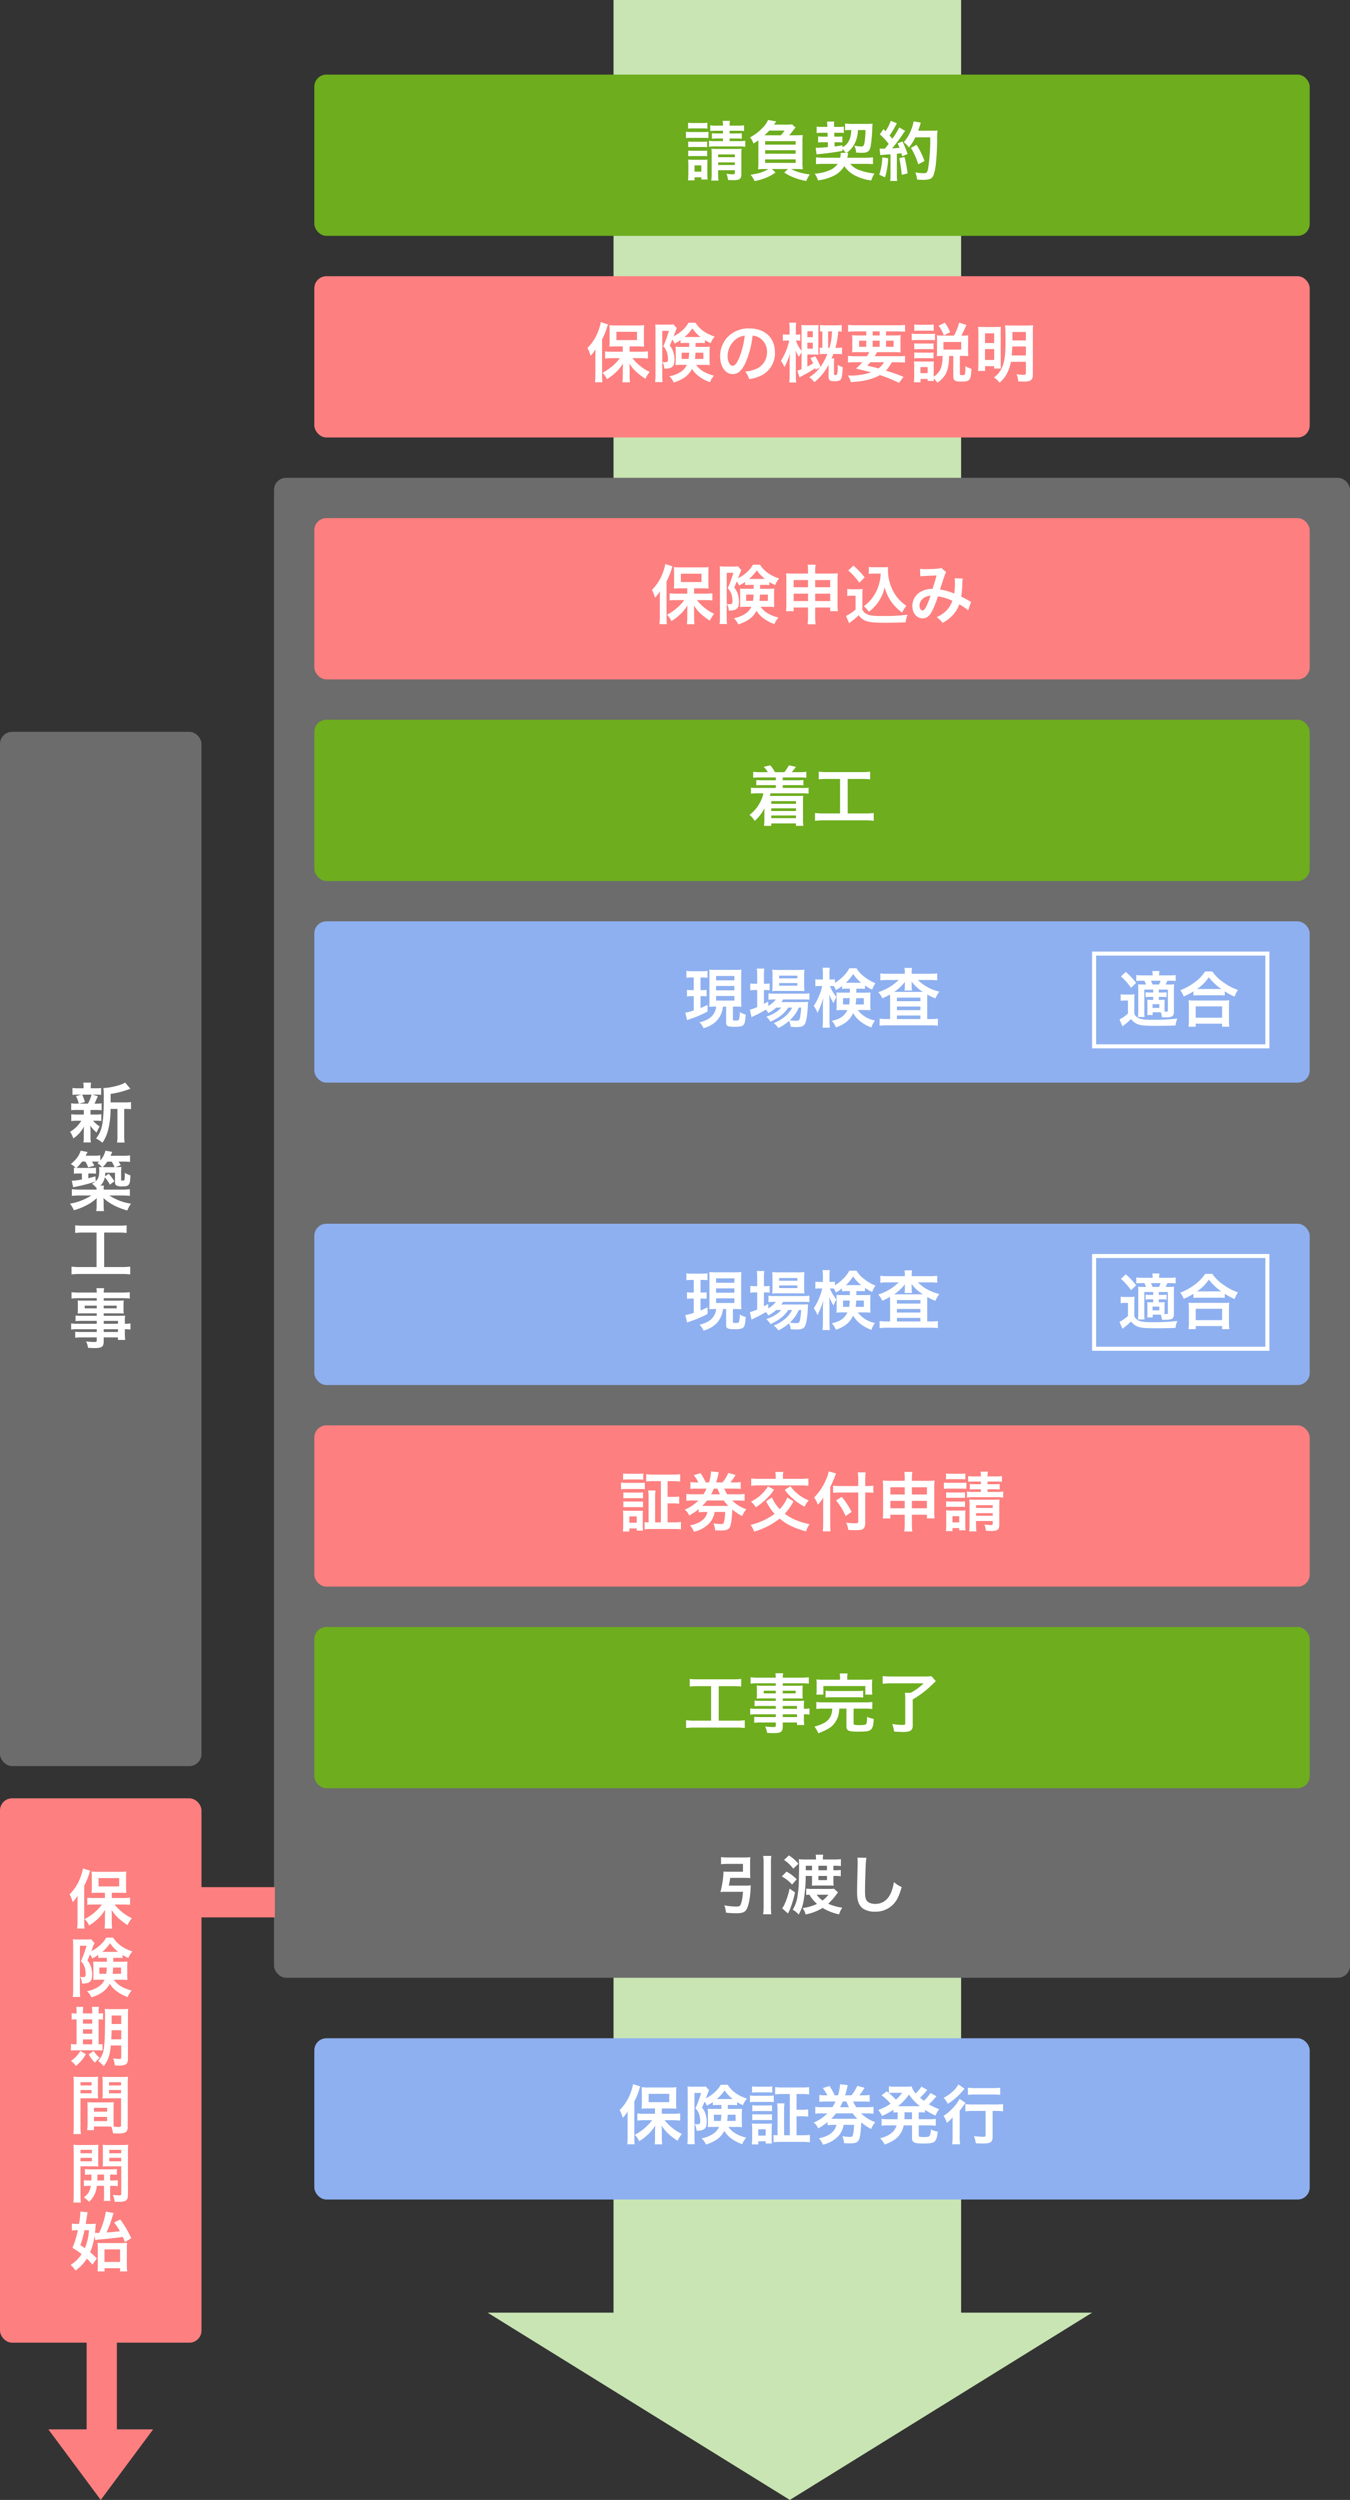
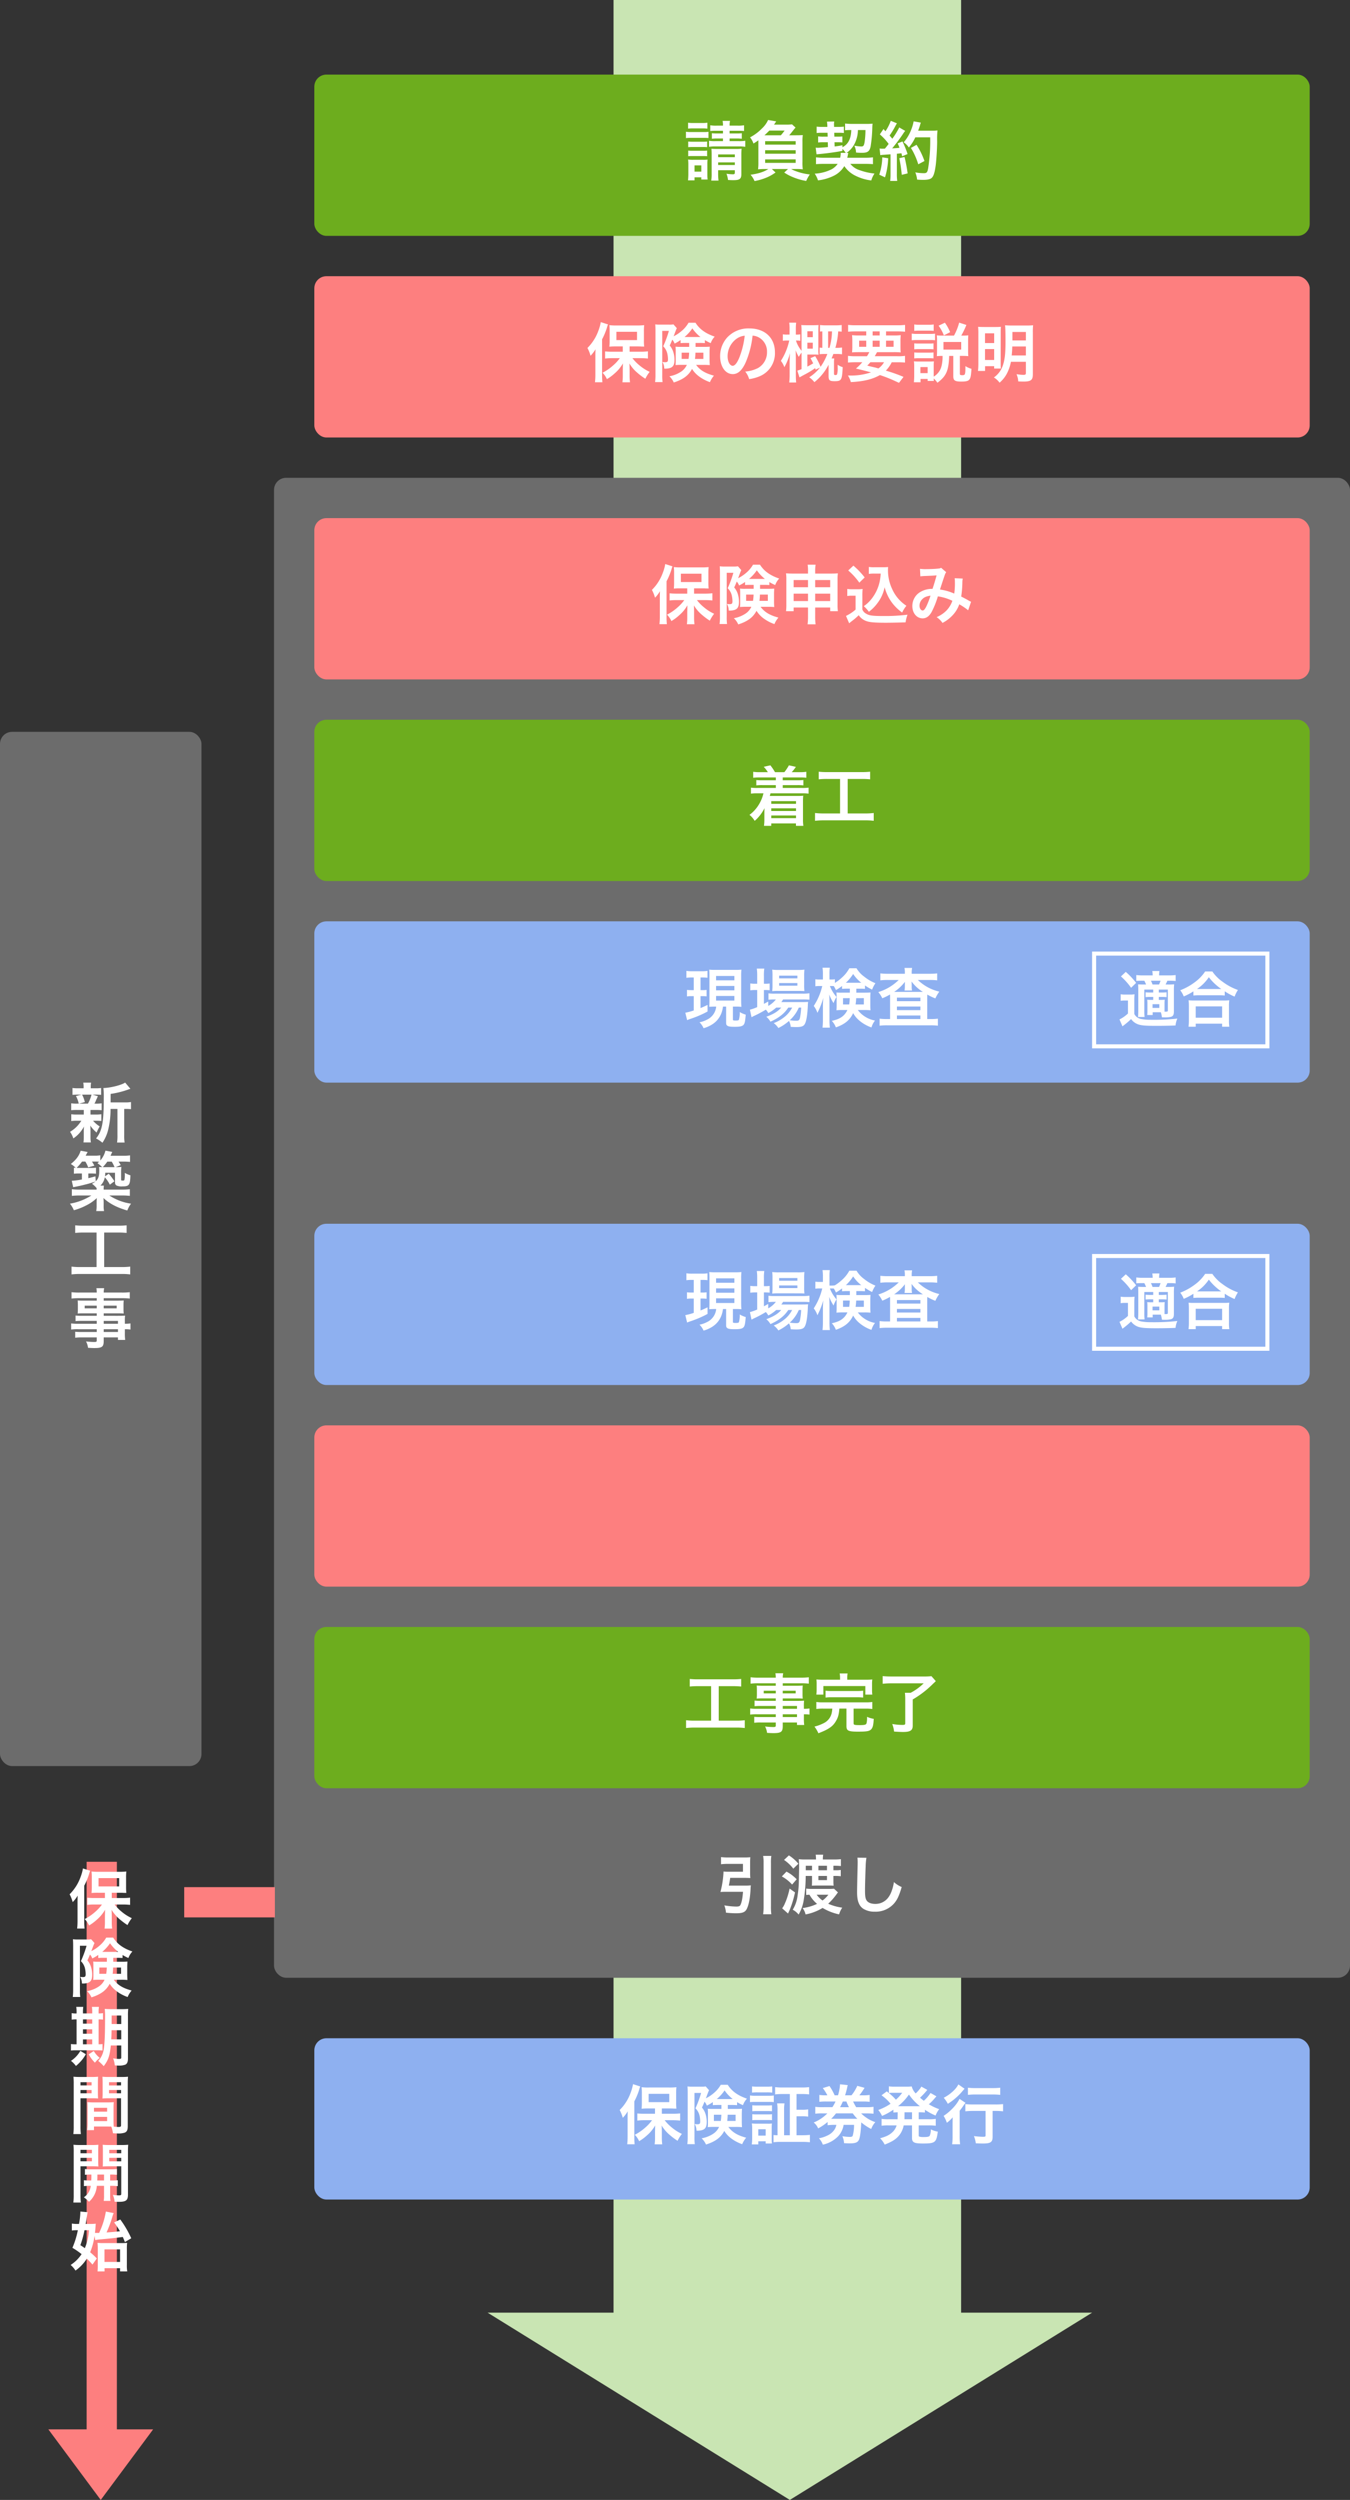
<svg xmlns="http://www.w3.org/2000/svg" width="670" height="1240" viewBox="0 0 670 1240">
  <rect x="0" y="0" width="670" height="1240" fill="#333333" stroke="none" />
  <g id="グループ_14897" data-name="グループ 14897" transform="translate(-39 -4666)">
    <path id="合体_7" data-name="合体 7" d="M1147.116,237.5H0V65.008H1147.116V0L1240,150.008,1147.116,300Z" transform="translate(581 4666) rotate(90)" fill="#c9e5b3" />
    <rect id="長方形_40634" data-name="長方形 40634" width="534" height="744" rx="6" transform="translate(175 4903)" fill="#6c6c6c" />
    <rect id="長方形_40635" data-name="長方形 40635" width="100" height="513" rx="6" transform="translate(39 5029)" fill="#6c6c6c" />
-     <rect id="長方形_40636" data-name="長方形 40636" width="100" height="270" rx="6" transform="translate(39 5558)" fill="#fd7f7f" />
    <path id="パス_105670" data-name="パス 105670" d="M4.9-17.184v-4.224a43.96,43.96,0,0,0,8.768-2.176c.576-.192.7-.256,1.056-.352L12.1-27.04c-1.632,1.216-7.168,2.624-10.784,2.72A37.2,37.2,0,0,1,1.5-19.328C1.5-7.2.7-3.008-2.336.7A14.765,14.765,0,0,1,.832,2.816,19.5,19.5,0,0,0,3.68-3.616,41.757,41.757,0,0,0,4.864-13.952H8.288v12.9A22.764,22.764,0,0,1,8.1,2.72H11.84a22.078,22.078,0,0,1-.192-3.776v-12.9h.8a18.232,18.232,0,0,1,2.56.128v-3.552a15.827,15.827,0,0,1-2.912.192ZM-8.416-13.44v2.272h-3.232a17.593,17.593,0,0,1-2.976-.16v3.392a17.91,17.91,0,0,1,2.912-.16h2.08a16.474,16.474,0,0,1-5.6,5.5A12,12,0,0,1-13.6.672a16,16,0,0,0,5.28-5.92c-.064.736-.1,1.568-.1,2.176v3.2a18.653,18.653,0,0,1-.16,2.528H-4.9A15.331,15.331,0,0,1-5.088,0V-3.2c0-.16-.032-1.152-.032-1.248-.032-.832-.032-.832-.064-1.248A16.231,16.231,0,0,0-2.048-2.24,19.37,19.37,0,0,1-.512-5.28,14.035,14.035,0,0,1-3.808-8.1h1.184a23.536,23.536,0,0,1,2.912.128v-3.36a17.672,17.672,0,0,1-2.912.16H-5.088V-13.44H-2.5a24.45,24.45,0,0,1,2.944.128v-3.424a17.631,17.631,0,0,1-2.944.16h-.64a11.5,11.5,0,0,0,.7-1.408,6.221,6.221,0,0,1,.544-1.184c.288-.7.288-.7.48-1.12l-2.72-.768h1.312a25.288,25.288,0,0,1,3.008.128v-3.424a17.593,17.593,0,0,1-2.976.16H-4.96v-.48a11.73,11.73,0,0,1,.16-2.336H-8.672a12.329,12.329,0,0,1,.16,2.336v.48h-2.432a18.424,18.424,0,0,1-3.072-.16v3.424a24.946,24.946,0,0,1,3.008-.128h1.5l-2.816.7a13.362,13.362,0,0,1,1.408,3.776h-.768a17.362,17.362,0,0,1-2.976-.16v3.424a23.537,23.537,0,0,1,2.912-.128Zm3.84-7.616a17.971,17.971,0,0,1-1.792,4.48h-4.384l2.848-.768A14.169,14.169,0,0,0-9.28-21.056Zm12,35.984L9.92,13.9c-.672-1.12-.7-1.184-1.088-1.728H11.2a24.847,24.847,0,0,1,3.328.16V9.072a20.523,20.523,0,0,1-3.488.192H4.864C5.312,8.24,5.6,7.6,5.728,7.376l-3.392-.64a12.064,12.064,0,0,1-2.56,4.9V9.04a15.446,15.446,0,0,1-3.136.192H-7.488c.608-1.152.928-1.76.992-1.824l-3.456-.64c-.832,2.592-2.208,4.416-4.9,6.592a11.268,11.268,0,0,1,2.432,1.92c-.32-.032-.448-.032-.9-.1v3.008a19.254,19.254,0,0,1,2.624-.128h1.344V21.04a36.749,36.749,0,0,1-5.024.64l.7,3.2c.608-.128.608-.128,1.7-.352,1.6-.32,2.464-.512,3.968-.9a51.147,51.147,0,0,0,5.408-1.6,8.4,8.4,0,0,1-1.76,1.12,11.715,11.715,0,0,1,2.3,2.176v.736H-10.56a28.6,28.6,0,0,1-3.776-.192v3.3a32.773,32.773,0,0,1,3.808-.192H-4.64A28.912,28.912,0,0,1-15.3,33.04,12.109,12.109,0,0,1-13.344,36.3a31.01,31.01,0,0,0,6.208-2.432,21.733,21.733,0,0,0,5.184-3.616c-.1,1.248-.1,1.568-.1,2.048V33.84a14.507,14.507,0,0,1-.192,2.88H1.632a12.884,12.884,0,0,1-.192-2.88V32.272c-.032-.9-.064-1.6-.1-2.048,2.912,2.752,6.624,4.7,11.84,6.208A13,13,0,0,1,15.04,33.04,26.544,26.544,0,0,1,4.256,28.976h6.336a32.974,32.974,0,0,1,3.84.192v-3.3a30.749,30.749,0,0,1-3.84.192H1.44a10.956,10.956,0,0,1,.128-1.984H-.16a7.641,7.641,0,0,0,2.176-4.128,15.956,15.956,0,0,1,2.5,3.68l2.272-1.7a32.69,32.69,0,0,0-2.816-3.744L2.112,19.5a12.98,12.98,0,0,0,.128-1.792H7.072V22.16c0,1.12.192,1.568.864,1.92a6.441,6.441,0,0,0,2.88.384c3.3,0,3.776-.672,3.9-5.5a12.758,12.758,0,0,1-2.752-1.184,2.267,2.267,0,0,0-.032.48l.032.352a13.573,13.573,0,0,1-.224,2.656c-.128.256-.288.32-.9.32-.64,0-.736-.064-.736-.576V17.744A24.45,24.45,0,0,1,10.24,14.8a18.914,18.914,0,0,1-2.528.128Zm-10.08,4.544c-1.6.48-2.144.608-3.52.928V18.064h1.44a17.916,17.916,0,0,1,2.368.128V15.184a16.73,16.73,0,0,1-2.624.128h-5.7c-.608,0-.768,0-1.312-.032a20.609,20.609,0,0,0,2.72-3.136h1.632a13.835,13.835,0,0,1,1.408,2.88l3.072-.832c-.544-1.024-.7-1.28-1.184-2.048h1.76a16.369,16.369,0,0,1,1.792.1c-.256.224-.416.384-.832.736A13.232,13.232,0,0,1,.7,14.928a14.235,14.235,0,0,1-1.536-.1,14.234,14.234,0,0,1,.1,1.824c0,2.688-.448,4.1-1.76,5.28ZM.992,14.928a20.759,20.759,0,0,0,2.272-2.752H5.44a17.336,17.336,0,0,1,1.408,2.752H.992ZM-2.08,47.36V64.48h-8a33.552,33.552,0,0,1-4.416-.224v3.872a35.849,35.849,0,0,1,4.352-.224H10.272a33.466,33.466,0,0,1,4.352.224V64.256a33.139,33.139,0,0,1-4.352.224H1.7V47.36h7.04a37.854,37.854,0,0,1,4.1.192V43.776a35.292,35.292,0,0,1-4.128.192H-8.512a34.042,34.042,0,0,1-4.16-.192v3.776a37.249,37.249,0,0,1,4.128-.192Zm.1,45.232h-9.248a21.953,21.953,0,0,1-3.456-.16v3.04a22.918,22.918,0,0,1,3.52-.16h9.184v1.376H-9.632a23.241,23.241,0,0,1-3.04-.128v2.976a21.811,21.811,0,0,1,3.168-.16h7.52v1.536c0,.576-.256.736-1.248.736A36.289,36.289,0,0,1-7.3,101.36a9.108,9.108,0,0,1,.992,3.168c1.024.064,2.3.128,3.072.128,3.9,0,4.7-.608,4.7-3.488V99.376H8.544v1.248h3.584a24.06,24.06,0,0,1-.16-3.456V95.312a19.012,19.012,0,0,1,2.784.16v-3.04a18.079,18.079,0,0,1-2.784.16v-1.12a21.654,21.654,0,0,1,.1-2.912c-.9.064-1.536.1-3.424.1H1.472V87.44h7.36c1.024,0,1.856.032,2.56.1a20.221,20.221,0,0,1-.1-2.144V83.28a21.783,21.783,0,0,1,.1-2.24c-.768.064-1.472.1-2.688.1H1.472V79.92h9.184a30.859,30.859,0,0,1,3.744.192V76.944a30.017,30.017,0,0,1-3.936.192H1.472A9.041,9.041,0,0,1,1.7,74.96H-2.176a11.825,11.825,0,0,1,.192,2.176H-10.56a29.683,29.683,0,0,1-3.936-.192v3.168a30.859,30.859,0,0,1,3.744-.192h8.768v1.216H-8.736c-1.216,0-1.888-.032-2.72-.1.064.768.1,1.344.1,2.24v2.112c0,.8-.032,1.472-.1,2.144.736-.064,1.536-.1,2.688-.1h6.784v1.216H-9.5a23.95,23.95,0,0,1-3.008-.128v2.784a26.581,26.581,0,0,1,2.944-.128h7.584Zm3.456,0V91.184H8.544v1.408Zm0,2.72H8.544v1.376H1.472Zm-3.456-11.68v1.312H-7.968V83.632Zm3.456,0H7.9v1.312H1.472Z" transform="translate(89 5230)" fill="#fff" />
    <rect id="長方形_40637" data-name="長方形 40637" width="494" height="80" rx="6" transform="translate(195 4923)" fill="#fd7f7f" />
    <path id="パス_105661" data-name="パス 105661" d="M-61.92-12.544H-67.2c-1.44,0-2.464-.064-3.488-.16v3.552A28.994,28.994,0,0,1-67.2-9.344h3.808a20.3,20.3,0,0,1-3.072,3.392,25.01,25.01,0,0,1-5.5,3.84,10.756,10.756,0,0,1,2.176,3.168,22.83,22.83,0,0,0,3.84-2.848,18.432,18.432,0,0,0,4.1-4.96c-.032,1.984-.064,3.136-.064,3.392V-.352a22.864,22.864,0,0,1-.192,2.976h3.776A22.374,22.374,0,0,1-58.528-.32V-3.3c0-.864-.032-2.368-.1-3.424a18.625,18.625,0,0,0,3.84,4.544A32.649,32.649,0,0,0-50.72.864,18.267,18.267,0,0,1-48.576-2.56,22.067,22.067,0,0,1-53.7-5.824a21.169,21.169,0,0,1-3.424-3.52h4.288a32.859,32.859,0,0,1,3.392.192v-3.584a30.171,30.171,0,0,1-3.488.192h-5.6v-2.624h4.064c.416,0,.928,0,1.536.032a6.824,6.824,0,0,0,.7.032,7.013,7.013,0,0,1,.928.032,25.984,25.984,0,0,1-.128-3.008v-4.544a27.462,27.462,0,0,1,.128-3.1,26.213,26.213,0,0,1-3.52.16H-65.024a25.028,25.028,0,0,1-3.552-.16,25.968,25.968,0,0,1,.128,2.912v4.672a28.568,28.568,0,0,1-.128,3.1,29.893,29.893,0,0,1,3.264-.128h3.392Zm-3.168-9.888h10.24V-18.3h-10.24ZM-75.52-1.152a33.593,33.593,0,0,1-.192,3.744h3.68a34.867,34.867,0,0,1-.16-3.712V-18.688a33.609,33.609,0,0,0,2.464-5.952,8.812,8.812,0,0,1,.48-1.44l-3.584-1.152a22.362,22.362,0,0,1-1.216,4.352,22.854,22.854,0,0,1-5.408,8.48,17.733,17.733,0,0,1,1.536,3.872,16.336,16.336,0,0,0,2.464-3.232c-.064,1.728-.064,2.464-.064,3.52ZM-28.96-16.9v1.952h-4.032a19.984,19.984,0,0,1-2.752-.1,19.819,19.819,0,0,1,.1,2.3v4.7c0,.416,0,.992-.032,1.28-.032.576-.032.576-.064.864a25.97,25.97,0,0,1,2.912-.128h2.72a8,8,0,0,1-2.944,3.424,14.913,14.913,0,0,1-5.728,2.24A10.072,10.072,0,0,1-36.608,2.72c4.64-1.472,7.392-3.52,9.056-6.752A13.61,13.61,0,0,0-23.808-.1,20.12,20.12,0,0,0-18.656,2.56,11.864,11.864,0,0,1-16.672-.672c-4.288-1.12-6.912-2.72-8.864-5.344h3.776a26.7,26.7,0,0,1,3.008.128c-.064-1.024-.1-1.888-.1-2.528V-12.48c0-.768.032-1.152.1-2.56-.832.064-1.5.1-2.784.1h-4.256V-16.9h2.016a25.16,25.16,0,0,1,2.592.1v-1.5a23.4,23.4,0,0,0,2.912,1.5,9.17,9.17,0,0,1,1.984-3.232c-4.48-1.5-7.552-3.712-9.536-6.88H-29.28a15.019,15.019,0,0,1-3.456,4.1A18.143,18.143,0,0,1-36.7-20.192a15.716,15.716,0,0,0,.576-1.5c.256-.64.448-1.184.608-1.6.032-.1.16-.384.416-.928l-1.664-1.888a11.773,11.773,0,0,1-2.176.128H-43.36a16.547,16.547,0,0,1-2.432-.128c.064,1.024.1,1.952.1,3.008V-1.152a26.673,26.673,0,0,1-.192,3.68h3.712a24.675,24.675,0,0,1-.16-3.616V-22.88h3.3a53.949,53.949,0,0,1-2.816,7.648,7.3,7.3,0,0,1,2.048,3.68,13.313,13.313,0,0,1,.32,2.816c0,1.12-.288,1.408-1.472,1.408a11.961,11.961,0,0,1-1.28-.128,6.539,6.539,0,0,1,.9,3.3A8.457,8.457,0,0,0-38.5-4.448c1.6-.512,2.24-1.664,2.24-4.032a12.93,12.93,0,0,0-.64-4.1,9.121,9.121,0,0,0-1.728-3.04c.576-1.184.608-1.28,1.28-2.912a6.18,6.18,0,0,1,1.152,1.952,20.894,20.894,0,0,0,2.976-1.76V-16.8c.768-.064,1.312-.1,2.592-.1Zm-.032,4.832a24.863,24.863,0,0,1-.288,3.1H-32.7v-3.1Zm7.072,0v3.1h-4.16a28.2,28.2,0,0,0,.224-3.1Zm-1.856-7.776h-7.488a20.179,20.179,0,0,0,3.872-4.288A19.607,19.607,0,0,0-23.36-19.84ZM-1.984-5.664v4.32a27.6,27.6,0,0,1-.224,4h4a25.632,25.632,0,0,1-.224-4v-4.32H9.024V-3.84h3.808a22.671,22.671,0,0,1-.16-3.3V-19.584a20.456,20.456,0,0,1,.16-3.04c-1.152.1-1.856.128-3.68.128H1.568v-1.056a18.831,18.831,0,0,1,.224-3.36H-2.176a20.747,20.747,0,0,1,.192,3.488v.928h-7.36c-1.6,0-2.368-.032-3.552-.128a21.46,21.46,0,0,1,.16,3.072V-7.136a24.338,24.338,0,0,1-.16,3.3H-9.12V-5.664Zm0-13.632v3.584H-9.12V-19.3Zm3.552,0H9.024v3.584H1.568Zm-3.552,6.752v3.68H-9.12v-3.68Zm3.552,0H9.024v3.68H1.568ZM34.08-22.5a23.557,23.557,0,0,1-.608,4.448,20.749,20.749,0,0,1-3.552,7.616,17.2,17.2,0,0,1-4.224,4.1,18.263,18.263,0,0,1,2.528,2.784,20.435,20.435,0,0,0,4.32-4.384,18.814,18.814,0,0,0,3.488-7.808A22.632,22.632,0,0,0,39.616-8.16a23.094,23.094,0,0,0,5.12,4.992,15.366,15.366,0,0,1,2.112-3.36,19.192,19.192,0,0,1-7.04-8.224,21.96,21.96,0,0,1-2.112-9.28c0-.544,0-.992.064-1.728a15.138,15.138,0,0,1-2.336.128H30.848a14.192,14.192,0,0,1-2.656-.16v3.456a16.192,16.192,0,0,1,2.656-.16Zm-16.1-1.536a32.9,32.9,0,0,1,5.5,6.048l2.656-2.592a39.524,39.524,0,0,0-5.6-5.856ZM17.5-11.36a11.8,11.8,0,0,1,2.176-.16h1.952v6.88A20.36,20.36,0,0,1,16.864-1.5l1.568,3.648.48-.384c.224-.192.416-.352.96-.768a29.019,29.019,0,0,0,3.3-2.848,7.623,7.623,0,0,0,4.064,3.008c1.664.544,4.256.736,9.5.736,2.208,0,6.848-.1,9.7-.192a17.49,17.49,0,0,1,.96-3.808A88.213,88.213,0,0,1,35.52-1.44c-5.5,0-7.168-.224-8.7-1.184a4.014,4.014,0,0,1-1.824-2.048V-11.36a32.915,32.915,0,0,1,.128-3.52,13.868,13.868,0,0,1-2.432.16H20.064a14.311,14.311,0,0,1-2.56-.16ZM53.76-21.12a24.884,24.884,0,0,1,2.528-.192c3.136-.128,3.9-.16,5.536-.288-.8,2.944-1.184,4.16-2.016,6.688a11.4,11.4,0,0,0-6.048,1.536,8.052,8.052,0,0,0-3.968,7.008c0,3.488,2.176,6.08,5.12,6.08,1.76,0,3.2-.992,4.384-3.04A42.632,42.632,0,0,0,62.464-11.2a24.436,24.436,0,0,1,7.2,2.208,13.026,13.026,0,0,1-2.848,4.736A15.047,15.047,0,0,1,61.856-.9a11.631,11.631,0,0,1,2.912,2.88A18.542,18.542,0,0,0,69.6-1.632a15.111,15.111,0,0,0,3.488-5.632A32.677,32.677,0,0,1,77.5-4.288l1.44-4.224a11.3,11.3,0,0,1-1.472-.768c-.992-.576-2.4-1.312-3.424-1.824a53.313,53.313,0,0,0,.576-6.784,10.374,10.374,0,0,1,.192-2.144l-4.032-.16a9.6,9.6,0,0,1,.128,1.7,34.758,34.758,0,0,1-.32,5.92,26.078,26.078,0,0,0-7.072-2.016c.288-.992,2.24-6.88,2.4-7.264a4.776,4.776,0,0,1,.672-1.344l-2.528-2.176a2.426,2.426,0,0,1-1.28.384c-1.184.16-4.032.288-5.952.288a18.976,18.976,0,0,1-3.232-.16Zm5.056,9.568a41.74,41.74,0,0,1-2.08,5.344C56-4.768,55.52-4.192,54.912-4.192c-.864,0-1.568-1.056-1.568-2.368A4.5,4.5,0,0,1,54.56-9.632C55.552-10.72,56.672-11.232,58.816-11.552Z" transform="translate(442 4973)" fill="#fff" />
    <rect id="長方形_40638" data-name="長方形 40638" width="494" height="80" rx="6" transform="translate(195 5023)" fill="#6dad1e" />
    <path id="パス_105662" data-name="パス 105662" d="M-17.952-21.376v1.408h-6.656a22.928,22.928,0,0,1-3.04-.128v2.656a23.878,23.878,0,0,1,3.04-.128h6.656v1.408h-9.12a20.429,20.429,0,0,1-3.232-.16v2.976a21.188,21.188,0,0,1,3.232-.16H-24.1a18.368,18.368,0,0,1-2.56,6.016A17.311,17.311,0,0,1-31.04-2.816,11.349,11.349,0,0,1-28.448.16a20.065,20.065,0,0,0,4.864-6.3c-.032.48-.064,1.664-.064,2.272v3.36a22.24,22.24,0,0,1-.192,3.136h3.616V1.44H-7.968V2.624h3.68A19.218,19.218,0,0,1-4.48-.64V-9.28a27.317,27.317,0,0,1,.128-3.04c-1.024.1-1.952.128-3.008.128h-13.6c.1-.384.224-.768.352-1.312h15.68a22.507,22.507,0,0,1,3.232.16V-16.32a20.932,20.932,0,0,1-3.232.16h-9.6v-1.408h7.2a23.878,23.878,0,0,1,3.04.128V-20.1a22.928,22.928,0,0,1-3.04.128h-7.2v-1.408h8.48a23.056,23.056,0,0,1,3.232.16v-2.976A17.545,17.545,0,0,1-6.048-24H-10.08A20.713,20.713,0,0,0-8-26.624l-3.456-.768A23.164,23.164,0,0,1-13.728-24h-4.64a29.1,29.1,0,0,0-2.3-3.392l-3.3.736A15.172,15.172,0,0,1-21.92-24h-4.064a17.368,17.368,0,0,1-3.2-.192v2.976a23.405,23.405,0,0,1,3.2-.16ZM-7.936-9.632v1.344H-20.224V-9.632Zm0,3.584v1.312H-20.224V-6.048Zm0,3.552v1.312H-20.224V-2.5ZM13.92-20.64V-3.52h-8A33.553,33.553,0,0,1,1.5-3.744V.128A35.848,35.848,0,0,1,5.856-.1H26.272a33.465,33.465,0,0,1,4.352.224V-3.744a33.14,33.14,0,0,1-4.352.224H17.7V-20.64h7.04a37.854,37.854,0,0,1,4.1.192v-3.776a35.291,35.291,0,0,1-4.128.192H7.488a34.042,34.042,0,0,1-4.16-.192v3.776a37.249,37.249,0,0,1,4.128-.192Z" transform="translate(442 5073)" fill="#fff" />
    <rect id="長方形_40639" data-name="長方形 40639" width="494" height="80" rx="6" transform="translate(195 5123)" fill="#8eb0f0" />
    <path id="パス_105663" data-name="パス 105663" d="M-47.552-7.712a7.947,7.947,0,0,1-4.608,6.5A13.223,13.223,0,0,1-55.84.064a9.128,9.128,0,0,1,2.016,2.944A15.976,15.976,0,0,0-49.344.992a11.28,11.28,0,0,0,4.32-5.312,13.5,13.5,0,0,0,.832-3.392h1.568V-.128c0,1.184.064,1.44.48,1.792.544.48,1.472.64,3.776.64,2.5,0,3.648-.224,4.32-.9.64-.64.864-1.664,1.152-5.12a13.694,13.694,0,0,1-2.976-1.28,11.846,11.846,0,0,1-.416,3.84C-36.448-.9-36.9-.8-37.76-.8c-1.344,0-1.5-.064-1.5-.544V-7.712h2.336c.352,0,1.216.064,1.888.128-.1-1.088-.128-2.048-.128-3.456V-22.816a27.11,27.11,0,0,1,.128-3.232,25.118,25.118,0,0,1-3.072.128H-47.9a24.067,24.067,0,0,1-3.1-.128c.064.928.1,1.5.1,3.232v11.968c0,1.28-.032,2.176-.1,3.232,1.312-.064,1.856-.1,3.008-.1Zm-.064-15.2h9.088v2.176h-9.088Zm0,4.96h9.088v2.176h-9.088Zm0,4.96h9.088v2.3h-9.088Zm-11.072-9.152v6.272h-1.12A15.107,15.107,0,0,1-62.048-16v3.264a11.179,11.179,0,0,1,2.176-.16h1.184v7.1a29.2,29.2,0,0,1-4.192,1.12l.9,3.68a17.188,17.188,0,0,1,1.664-.64A51,51,0,0,0-51.84-5.28V-8.544c-1.824.864-2.432,1.12-3.488,1.568V-12.9h.96a14.667,14.667,0,0,1,2.048.128V-16a12.473,12.473,0,0,1-2.048.128h-.96v-6.272h.832a20.815,20.815,0,0,1,2.624.128V-25.44a14.928,14.928,0,0,1-2.848.192h-4.736a14.891,14.891,0,0,1-2.88-.192v3.456a16.608,16.608,0,0,1,2.688-.16ZM-15.264-7.232C-16.928-5.312-19.04-4-22.688-2.656A7.911,7.911,0,0,1-20.64-.224c4.16-1.856,6.912-4.032,8.864-7.008h1.92a14.283,14.283,0,0,1-3.328,4.256A19.551,19.551,0,0,1-19.008.48a8.72,8.72,0,0,1,2.3,2.432,23.014,23.014,0,0,0,5.28-3.52,7.723,7.723,0,0,1,.864,2.944c1.248.064,1.824.1,2.688.1,2.816,0,3.84-.416,4.48-1.888C-2.72-.9-2.24-4.128-2.08-8.16a18.6,18.6,0,0,1,.128-1.888c-.928.064-1.536.1-3.1.1H-15.232a11.446,11.446,0,0,0,.864-1.312h9.792a31.31,31.31,0,0,1,3.3.128v-3.2a21.217,21.217,0,0,1-3.328.192H-18.592A17.79,17.79,0,0,1-21.6-14.3v3.2a22.9,22.9,0,0,1,2.976-.16h.7a12.638,12.638,0,0,1-3.808,3.232V-10.24c-1.024.576-1.28.736-2.144,1.184v-6.88h.608a16.565,16.565,0,0,1,2.24.128v-3.36a13.733,13.733,0,0,1-2.272.128h-.576v-3.936a21.557,21.557,0,0,1,.192-3.584h-3.712a25.233,25.233,0,0,1,.192,3.552v3.968h-.9a14.361,14.361,0,0,1-2.528-.16v3.424a15.59,15.59,0,0,1,2.5-.16h.928v8.48a23.086,23.086,0,0,1-3.616,1.28l.8,3.744a1.448,1.448,0,0,1,.32-.16,3.765,3.765,0,0,0,.416-.256,60.261,60.261,0,0,0,6.368-3.36,7.369,7.369,0,0,1,1.216,1.7,18.42,18.42,0,0,0,3.936-2.72Zm9.888,0A38.93,38.93,0,0,1-5.92-2.4C-6.208-1.024-6.56-.7-7.744-.7a22.379,22.379,0,0,1-3.3-.256A17.881,17.881,0,0,0-6.56-7.232Zm-1.312-8.256c1.28,0,2.24.032,2.912.1A24.785,24.785,0,0,1-3.9-18.464V-22.88a25.9,25.9,0,0,1,.128-3.168,24.106,24.106,0,0,1-3.424.16h-9.312a22.507,22.507,0,0,1-3.232-.16,24.9,24.9,0,0,1,.128,2.912v4.672a28.57,28.57,0,0,1-.128,3.1,23.13,23.13,0,0,1,2.944-.128Zm-9.632-7.584h9.056v1.344H-16.32Zm0,3.68h9.056v1.312H-16.32Zm35.1,2.784v1.984h-3.9a19.984,19.984,0,0,1-2.752-.1c.064.8.1,1.312.1,2.208v4.576c0,.736-.032,1.216-.1,2.048a26.21,26.21,0,0,1,2.944-.128h2.5C16.1-3.008,13.984-1.536,9.824-.64A9.41,9.41,0,0,1,11.84,2.592c4.416-1.5,7.008-3.68,8.576-7.072A13.076,13.076,0,0,0,23.1-1.12a18.672,18.672,0,0,0,6.4,3.744A9.987,9.987,0,0,1,31.264-.8,13.767,13.767,0,0,1,22.72-6.016h3.3a26.7,26.7,0,0,1,3.008.128c-.064-.9-.1-1.344-.1-2.432v-3.936c0-.832.032-1.5.1-2.464-.832.064-1.5.1-2.816.1H21.984v-1.984h1.7c1.28,0,1.856.032,2.592.1v-1.7a28.556,28.556,0,0,0,3.552,2.08A12.463,12.463,0,0,1,31.488-19.3a21.823,21.823,0,0,1-5.632-3.3A13.935,13.935,0,0,1,22.08-26.72H18.528a17.206,17.206,0,0,1-3.744,4.672,24.725,24.725,0,0,1-3.424,2.592V-21.28a8.856,8.856,0,0,1-1.728.128h-.96V-23.68a22.891,22.891,0,0,1,.16-3.328H5.216a20.852,20.852,0,0,1,.192,3.36v2.5h-1.6a12.511,12.511,0,0,1-2.144-.128v3.488a12.751,12.751,0,0,1,2.144-.128h1.28A31.214,31.214,0,0,1,.864-8.032,11.655,11.655,0,0,1,2.688-4.608c.768-1.6,1.216-2.56,1.344-2.912A37.49,37.49,0,0,0,5.6-12.032C5.472-10.5,5.408-8.9,5.408-7.84v6.624A32.472,32.472,0,0,1,5.216,2.72H8.864a31.748,31.748,0,0,1-.192-3.936V-9.5c0-1.888-.064-3.3-.16-4.256a24.835,24.835,0,0,0,2.176,4.32,13.38,13.38,0,0,1,1.472-3.04,18.836,18.836,0,0,1-3.3-5.44H9.7c.384,0,.608,0,1.12.032A14.241,14.241,0,0,1,11.872-15.9a23.058,23.058,0,0,0,3.04-2.048v1.44c.864-.064,1.312-.1,2.592-.1Zm-.064,4.7a20.215,20.215,0,0,1-.256,3.136H15.392V-11.9Zm7.008,0v3.136h-4.1A23.97,23.97,0,0,0,21.92-11.9ZM17.5-19.552h-.7A21.063,21.063,0,0,0,20.416-23.9a18.083,18.083,0,0,0,4.032,4.352H17.5ZM46.08-24H37.76a29.029,29.029,0,0,1-3.84-.192v3.456a29.157,29.157,0,0,1,3.584-.192H43.04A24.776,24.776,0,0,1,32.9-14.912,13.45,13.45,0,0,1,34.88-11.84a26.289,26.289,0,0,0,3.84-1.888c.032.64.032.832.032,1.76V-1.536H37.12a27.051,27.051,0,0,1-3.584-.192V1.76a30.54,30.54,0,0,1,3.808-.192H58.688a29.628,29.628,0,0,1,3.776.192V-1.728a25.353,25.353,0,0,1-3.52.192h-1.76V-11.68c0-.96,0-.96.032-2.016a24.659,24.659,0,0,0,4,1.92,18.891,18.891,0,0,1,1.952-3.36,22.623,22.623,0,0,1-10.656-5.792H58.5a30.088,30.088,0,0,1,3.616.192v-3.456A27.926,27.926,0,0,1,58.5-24H49.472v-.416a12.347,12.347,0,0,1,.192-2.464H45.888a10.982,10.982,0,0,1,.192,2.464Zm0,6.24a11.665,11.665,0,0,1-.16,2.08h3.712a9.307,9.307,0,0,1-.16-2.048v-.7c0-.224-.032-.8-.064-1.728a19.931,19.931,0,0,0,5.632,5.152H40.768A22.348,22.348,0,0,0,46.112-20c-.032,1.024-.032,1.568-.032,1.568Zm-3.936,5.6H53.792v1.76H42.144Zm0,4.416H53.792v1.792H42.144Zm0,4.448H53.792v1.76H42.144Z" transform="translate(442 5173)" fill="#fff" />
    <path id="パス_105671" data-name="パス 105671" d="M-8.88-4.92A12.91,12.91,0,0,1-8.34-2.4c.54.03.93.03,1.11.03a13.3,13.3,0,0,0,3.39-.27C-2.79-2.97-2.4-3.66-2.4-5.28V-15.57a28.984,28.984,0,0,1,.12-3.21,25.99,25.99,0,0,1-2.94.12H-6.54a18.2,18.2,0,0,0,.9-1.89h1.2a19.807,19.807,0,0,1,2.91.15v-2.97a20.523,20.523,0,0,1-3.09.18H-9.75a12.925,12.925,0,0,1,.18-2.16h-3.54a13.231,13.231,0,0,1,.18,2.16h-4.98a21.709,21.709,0,0,1-3.15-.18v2.94a26.579,26.579,0,0,1,3.09-.12h.9c.33.63.57,1.17.87,1.89h-.84c-1.53,0-2.25-.03-3.12-.09.06.96.09,1.56.09,3.12v9.69c0,1.26-.06,2.58-.12,3.39h3.24a31.336,31.336,0,0,1-.12-3.39v-10.2h4.41v1.44h-1.32a19.513,19.513,0,0,1-2.46-.12v2.43a20.454,20.454,0,0,1,2.46-.12h1.32v1.47h-.87a16.435,16.435,0,0,1-2.1-.09,17.966,17.966,0,0,1,.09,1.98v3.63a18.746,18.746,0,0,1-.09,1.98h2.7V-4.92Zm1.83-4.2a18.565,18.565,0,0,1,.09-2.01,17.81,17.81,0,0,1-2.01.09H-9.9v-1.47h1.38a20.977,20.977,0,0,1,2.49.12v-2.43a20.024,20.024,0,0,1-2.49.12H-9.9v-1.44h4.5V-5.82c0,.54-.18.63-1.14.63h-.51V-9.12Zm-5.94-9.54a14.527,14.527,0,0,0-.81-1.89H-9c-.3.81-.54,1.41-.75,1.89Zm0,9.75h3.36v1.86h-3.36ZM-28.68-22.68a32.286,32.286,0,0,1,5.04,5.64l2.49-2.43a36.671,36.671,0,0,0-5.13-5.46Zm-.12,12.09a10.731,10.731,0,0,1,2.01-.15h1.59v6.45a16.383,16.383,0,0,1-4.2,2.94l1.47,3.42a41.4,41.4,0,0,0,4.29-3.6A7.229,7.229,0,0,0-19.83,1.2c1.62.48,3.6.63,8.67.63,3.3,0,6.6-.06,9.57-.18a11.252,11.252,0,0,1,.9-3.42,106.056,106.056,0,0,1-13.26.6,24.6,24.6,0,0,1-4.86-.42,5.443,5.443,0,0,1-1.95-.9,4.5,4.5,0,0,1-1.29-1.59v-6.48a30.584,30.584,0,0,1,.12-3.27,13.211,13.211,0,0,1-2.28.15H-26.4a13.016,13.016,0,0,1-2.4-.15ZM7.29-13.2a22.588,22.588,0,0,1,2.58-.12H20.13a21.839,21.839,0,0,1,2.7.12v-2.1a29.157,29.157,0,0,0,4.89,2.64,16.152,16.152,0,0,1,1.65-3.3,28.209,28.209,0,0,1-7.65-4.11,19.6,19.6,0,0,1-5.04-5.07H13.11A20.951,20.951,0,0,1,8.4-20.13,29.975,29.975,0,0,1,.75-15.81a11.618,11.618,0,0,1,1.74,3.06,30.541,30.541,0,0,0,4.8-2.52ZM9.9-16.44H9.06a21,21,0,0,0,5.88-5.85,27.4,27.4,0,0,0,6.18,5.85H9.9ZM8.43,2.28V.75H21.54V2.28h3.57a18.741,18.741,0,0,1-.18-3.15V-7.89a20.449,20.449,0,0,1,.15-2.97,19.678,19.678,0,0,1-2.61.12h-15a18.893,18.893,0,0,1-2.58-.12,27.085,27.085,0,0,1,.15,2.97V-.9a23.988,23.988,0,0,1-.18,3.18Zm0-10.11H21.54v5.64H8.43Z" transform="translate(624 5173)" fill="#fff" />
    <g id="長方形_40640" data-name="長方形 40640" transform="translate(581 5138)" fill="none" stroke="#fff" stroke-width="2">
      <rect width="88" height="48" stroke="none" />
      <rect x="1" y="1" width="86" height="46" fill="none" />
    </g>
    <rect id="長方形_40641" data-name="長方形 40641" width="494" height="80" rx="6" transform="translate(195 5273)" fill="#8eb0f0" />
-     <path id="パス_105664" data-name="パス 105664" d="M-47.552-7.712a7.947,7.947,0,0,1-4.608,6.5A13.223,13.223,0,0,1-55.84.064a9.128,9.128,0,0,1,2.016,2.944A15.976,15.976,0,0,0-49.344.992a11.28,11.28,0,0,0,4.32-5.312,13.5,13.5,0,0,0,.832-3.392h1.568V-.128c0,1.184.064,1.44.48,1.792.544.48,1.472.64,3.776.64,2.5,0,3.648-.224,4.32-.9.64-.64.864-1.664,1.152-5.12a13.694,13.694,0,0,1-2.976-1.28,11.846,11.846,0,0,1-.416,3.84C-36.448-.9-36.9-.8-37.76-.8c-1.344,0-1.5-.064-1.5-.544V-7.712h2.336c.352,0,1.216.064,1.888.128-.1-1.088-.128-2.048-.128-3.456V-22.816a27.11,27.11,0,0,1,.128-3.232,25.118,25.118,0,0,1-3.072.128H-47.9a24.067,24.067,0,0,1-3.1-.128c.064.928.1,1.5.1,3.232v11.968c0,1.28-.032,2.176-.1,3.232,1.312-.064,1.856-.1,3.008-.1Zm-.064-15.2h9.088v2.176h-9.088Zm0,4.96h9.088v2.176h-9.088Zm0,4.96h9.088v2.3h-9.088Zm-11.072-9.152v6.272h-1.12A15.107,15.107,0,0,1-62.048-16v3.264a11.179,11.179,0,0,1,2.176-.16h1.184v7.1a29.2,29.2,0,0,1-4.192,1.12l.9,3.68a17.188,17.188,0,0,1,1.664-.64A51,51,0,0,0-51.84-5.28V-8.544c-1.824.864-2.432,1.12-3.488,1.568V-12.9h.96a14.667,14.667,0,0,1,2.048.128V-16a12.473,12.473,0,0,1-2.048.128h-.96v-6.272h.832a20.815,20.815,0,0,1,2.624.128V-25.44a14.928,14.928,0,0,1-2.848.192h-4.736a14.891,14.891,0,0,1-2.88-.192v3.456a16.608,16.608,0,0,1,2.688-.16ZM-15.264-7.232C-16.928-5.312-19.04-4-22.688-2.656A7.911,7.911,0,0,1-20.64-.224c4.16-1.856,6.912-4.032,8.864-7.008h1.92a14.283,14.283,0,0,1-3.328,4.256A19.551,19.551,0,0,1-19.008.48a8.72,8.72,0,0,1,2.3,2.432,23.014,23.014,0,0,0,5.28-3.52,7.723,7.723,0,0,1,.864,2.944c1.248.064,1.824.1,2.688.1,2.816,0,3.84-.416,4.48-1.888C-2.72-.9-2.24-4.128-2.08-8.16a18.6,18.6,0,0,1,.128-1.888c-.928.064-1.536.1-3.1.1H-15.232a11.446,11.446,0,0,0,.864-1.312h9.792a31.31,31.31,0,0,1,3.3.128v-3.2a21.217,21.217,0,0,1-3.328.192H-18.592A17.79,17.79,0,0,1-21.6-14.3v3.2a22.9,22.9,0,0,1,2.976-.16h.7a12.638,12.638,0,0,1-3.808,3.232V-10.24c-1.024.576-1.28.736-2.144,1.184v-6.88h.608a16.565,16.565,0,0,1,2.24.128v-3.36a13.733,13.733,0,0,1-2.272.128h-.576v-3.936a21.557,21.557,0,0,1,.192-3.584h-3.712a25.233,25.233,0,0,1,.192,3.552v3.968h-.9a14.361,14.361,0,0,1-2.528-.16v3.424a15.59,15.59,0,0,1,2.5-.16h.928v8.48a23.086,23.086,0,0,1-3.616,1.28l.8,3.744a1.448,1.448,0,0,1,.32-.16,3.765,3.765,0,0,0,.416-.256,60.261,60.261,0,0,0,6.368-3.36,7.369,7.369,0,0,1,1.216,1.7,18.42,18.42,0,0,0,3.936-2.72Zm9.888,0A38.93,38.93,0,0,1-5.92-2.4C-6.208-1.024-6.56-.7-7.744-.7a22.379,22.379,0,0,1-3.3-.256A17.881,17.881,0,0,0-6.56-7.232Zm-1.312-8.256c1.28,0,2.24.032,2.912.1A24.785,24.785,0,0,1-3.9-18.464V-22.88a25.9,25.9,0,0,1,.128-3.168,24.106,24.106,0,0,1-3.424.16h-9.312a22.507,22.507,0,0,1-3.232-.16,24.9,24.9,0,0,1,.128,2.912v4.672a28.57,28.57,0,0,1-.128,3.1,23.13,23.13,0,0,1,2.944-.128Zm-9.632-7.584h9.056v1.344H-16.32Zm0,3.68h9.056v1.312H-16.32Zm35.1,2.784v1.984h-3.9a19.984,19.984,0,0,1-2.752-.1c.064.8.1,1.312.1,2.208v4.576c0,.736-.032,1.216-.1,2.048a26.21,26.21,0,0,1,2.944-.128h2.5C16.1-3.008,13.984-1.536,9.824-.64A9.41,9.41,0,0,1,11.84,2.592c4.416-1.5,7.008-3.68,8.576-7.072A13.076,13.076,0,0,0,23.1-1.12a18.672,18.672,0,0,0,6.4,3.744A9.987,9.987,0,0,1,31.264-.8,13.767,13.767,0,0,1,22.72-6.016h3.3a26.7,26.7,0,0,1,3.008.128c-.064-.9-.1-1.344-.1-2.432v-3.936c0-.832.032-1.5.1-2.464-.832.064-1.5.1-2.816.1H21.984v-1.984h1.7c1.28,0,1.856.032,2.592.1v-1.7a28.556,28.556,0,0,0,3.552,2.08A12.463,12.463,0,0,1,31.488-19.3a21.823,21.823,0,0,1-5.632-3.3A13.935,13.935,0,0,1,22.08-26.72H18.528a17.206,17.206,0,0,1-3.744,4.672,24.725,24.725,0,0,1-3.424,2.592V-21.28a8.856,8.856,0,0,1-1.728.128h-.96V-23.68a22.891,22.891,0,0,1,.16-3.328H5.216a20.852,20.852,0,0,1,.192,3.36v2.5h-1.6a12.511,12.511,0,0,1-2.144-.128v3.488a12.751,12.751,0,0,1,2.144-.128h1.28A31.214,31.214,0,0,1,.864-8.032,11.655,11.655,0,0,1,2.688-4.608c.768-1.6,1.216-2.56,1.344-2.912A37.49,37.49,0,0,0,5.6-12.032C5.472-10.5,5.408-8.9,5.408-7.84v6.624A32.472,32.472,0,0,1,5.216,2.72H8.864a31.748,31.748,0,0,1-.192-3.936V-9.5c0-1.888-.064-3.3-.16-4.256a24.835,24.835,0,0,0,2.176,4.32,13.38,13.38,0,0,1,1.472-3.04,18.836,18.836,0,0,1-3.3-5.44H9.7c.384,0,.608,0,1.12.032A14.241,14.241,0,0,1,11.872-15.9a23.058,23.058,0,0,0,3.04-2.048v1.44c.864-.064,1.312-.1,2.592-.1Zm-.064,4.7a20.215,20.215,0,0,1-.256,3.136H15.392V-11.9Zm7.008,0v3.136h-4.1A23.97,23.97,0,0,0,21.92-11.9ZM17.5-19.552h-.7A21.063,21.063,0,0,0,20.416-23.9a18.083,18.083,0,0,0,4.032,4.352H17.5ZM46.08-24H37.76a29.029,29.029,0,0,1-3.84-.192v3.456a29.157,29.157,0,0,1,3.584-.192H43.04A24.776,24.776,0,0,1,32.9-14.912,13.45,13.45,0,0,1,34.88-11.84a26.289,26.289,0,0,0,3.84-1.888c.032.64.032.832.032,1.76V-1.536H37.12a27.051,27.051,0,0,1-3.584-.192V1.76a30.54,30.54,0,0,1,3.808-.192H58.688a29.628,29.628,0,0,1,3.776.192V-1.728a25.353,25.353,0,0,1-3.52.192h-1.76V-11.68c0-.96,0-.96.032-2.016a24.659,24.659,0,0,0,4,1.92,18.891,18.891,0,0,1,1.952-3.36,22.623,22.623,0,0,1-10.656-5.792H58.5a30.088,30.088,0,0,1,3.616.192v-3.456A27.926,27.926,0,0,1,58.5-24H49.472v-.416a12.347,12.347,0,0,1,.192-2.464H45.888a10.982,10.982,0,0,1,.192,2.464Zm0,6.24a11.665,11.665,0,0,1-.16,2.08h3.712a9.307,9.307,0,0,1-.16-2.048v-.7c0-.224-.032-.8-.064-1.728a19.931,19.931,0,0,0,5.632,5.152H40.768A22.348,22.348,0,0,0,46.112-20c-.032,1.024-.032,1.568-.032,1.568Zm-3.936,5.6H53.792v1.76H42.144Zm0,4.416H53.792v1.792H42.144Zm0,4.448H53.792v1.76H42.144Z" transform="translate(442 5323)" fill="#fff" />
+     <path id="パス_105664" data-name="パス 105664" d="M-47.552-7.712a7.947,7.947,0,0,1-4.608,6.5A13.223,13.223,0,0,1-55.84.064a9.128,9.128,0,0,1,2.016,2.944A15.976,15.976,0,0,0-49.344.992a11.28,11.28,0,0,0,4.32-5.312,13.5,13.5,0,0,0,.832-3.392h1.568V-.128c0,1.184.064,1.44.48,1.792.544.48,1.472.64,3.776.64,2.5,0,3.648-.224,4.32-.9.64-.64.864-1.664,1.152-5.12a13.694,13.694,0,0,1-2.976-1.28,11.846,11.846,0,0,1-.416,3.84C-36.448-.9-36.9-.8-37.76-.8c-1.344,0-1.5-.064-1.5-.544V-7.712h2.336c.352,0,1.216.064,1.888.128-.1-1.088-.128-2.048-.128-3.456V-22.816a27.11,27.11,0,0,1,.128-3.232,25.118,25.118,0,0,1-3.072.128H-47.9a24.067,24.067,0,0,1-3.1-.128c.064.928.1,1.5.1,3.232v11.968c0,1.28-.032,2.176-.1,3.232,1.312-.064,1.856-.1,3.008-.1Zm-.064-15.2h9.088v2.176h-9.088Zm0,4.96h9.088v2.176h-9.088Zm0,4.96h9.088v2.3h-9.088Zm-11.072-9.152v6.272h-1.12A15.107,15.107,0,0,1-62.048-16v3.264a11.179,11.179,0,0,1,2.176-.16h1.184v7.1a29.2,29.2,0,0,1-4.192,1.12l.9,3.68a17.188,17.188,0,0,1,1.664-.64A51,51,0,0,0-51.84-5.28V-8.544c-1.824.864-2.432,1.12-3.488,1.568V-12.9h.96a14.667,14.667,0,0,1,2.048.128V-16a12.473,12.473,0,0,1-2.048.128h-.96v-6.272h.832a20.815,20.815,0,0,1,2.624.128V-25.44a14.928,14.928,0,0,1-2.848.192h-4.736a14.891,14.891,0,0,1-2.88-.192v3.456a16.608,16.608,0,0,1,2.688-.16ZM-15.264-7.232C-16.928-5.312-19.04-4-22.688-2.656A7.911,7.911,0,0,1-20.64-.224c4.16-1.856,6.912-4.032,8.864-7.008h1.92a14.283,14.283,0,0,1-3.328,4.256A19.551,19.551,0,0,1-19.008.48a8.72,8.72,0,0,1,2.3,2.432,23.014,23.014,0,0,0,5.28-3.52,7.723,7.723,0,0,1,.864,2.944c1.248.064,1.824.1,2.688.1,2.816,0,3.84-.416,4.48-1.888C-2.72-.9-2.24-4.128-2.08-8.16a18.6,18.6,0,0,1,.128-1.888c-.928.064-1.536.1-3.1.1H-15.232a11.446,11.446,0,0,0,.864-1.312h9.792a31.31,31.31,0,0,1,3.3.128v-3.2a21.217,21.217,0,0,1-3.328.192H-18.592A17.79,17.79,0,0,1-21.6-14.3v3.2a22.9,22.9,0,0,1,2.976-.16h.7a12.638,12.638,0,0,1-3.808,3.232V-10.24c-1.024.576-1.28.736-2.144,1.184v-6.88h.608a16.565,16.565,0,0,1,2.24.128v-3.36a13.733,13.733,0,0,1-2.272.128h-.576v-3.936a21.557,21.557,0,0,1,.192-3.584h-3.712a25.233,25.233,0,0,1,.192,3.552v3.968h-.9a14.361,14.361,0,0,1-2.528-.16v3.424a15.59,15.59,0,0,1,2.5-.16h.928v8.48a23.086,23.086,0,0,1-3.616,1.28l.8,3.744a1.448,1.448,0,0,1,.32-.16,3.765,3.765,0,0,0,.416-.256,60.261,60.261,0,0,0,6.368-3.36,7.369,7.369,0,0,1,1.216,1.7,18.42,18.42,0,0,0,3.936-2.72Zm9.888,0A38.93,38.93,0,0,1-5.92-2.4C-6.208-1.024-6.56-.7-7.744-.7a22.379,22.379,0,0,1-3.3-.256A17.881,17.881,0,0,0-6.56-7.232Zm-1.312-8.256c1.28,0,2.24.032,2.912.1A24.785,24.785,0,0,1-3.9-18.464V-22.88a25.9,25.9,0,0,1,.128-3.168,24.106,24.106,0,0,1-3.424.16h-9.312a22.507,22.507,0,0,1-3.232-.16,24.9,24.9,0,0,1,.128,2.912v4.672a28.57,28.57,0,0,1-.128,3.1,23.13,23.13,0,0,1,2.944-.128Zm-9.632-7.584h9.056v1.344H-16.32Zm0,3.68h9.056v1.312H-16.32Zm35.1,2.784v1.984h-3.9a19.984,19.984,0,0,1-2.752-.1c.064.8.1,1.312.1,2.208v4.576c0,.736-.032,1.216-.1,2.048a26.21,26.21,0,0,1,2.944-.128h2.5C16.1-3.008,13.984-1.536,9.824-.64A9.41,9.41,0,0,1,11.84,2.592c4.416-1.5,7.008-3.68,8.576-7.072A13.076,13.076,0,0,0,23.1-1.12a18.672,18.672,0,0,0,6.4,3.744A9.987,9.987,0,0,1,31.264-.8,13.767,13.767,0,0,1,22.72-6.016h3.3a26.7,26.7,0,0,1,3.008.128c-.064-.9-.1-1.344-.1-2.432v-3.936c0-.832.032-1.5.1-2.464-.832.064-1.5.1-2.816.1H21.984v-1.984h1.7c1.28,0,1.856.032,2.592.1v-1.7a28.556,28.556,0,0,0,3.552,2.08A12.463,12.463,0,0,1,31.488-19.3a21.823,21.823,0,0,1-5.632-3.3A13.935,13.935,0,0,1,22.08-26.72H18.528a17.206,17.206,0,0,1-3.744,4.672,24.725,24.725,0,0,1-3.424,2.592a8.856,8.856,0,0,1-1.728.128h-.96V-23.68a22.891,22.891,0,0,1,.16-3.328H5.216a20.852,20.852,0,0,1,.192,3.36v2.5h-1.6a12.511,12.511,0,0,1-2.144-.128v3.488a12.751,12.751,0,0,1,2.144-.128h1.28A31.214,31.214,0,0,1,.864-8.032,11.655,11.655,0,0,1,2.688-4.608c.768-1.6,1.216-2.56,1.344-2.912A37.49,37.49,0,0,0,5.6-12.032C5.472-10.5,5.408-8.9,5.408-7.84v6.624A32.472,32.472,0,0,1,5.216,2.72H8.864a31.748,31.748,0,0,1-.192-3.936V-9.5c0-1.888-.064-3.3-.16-4.256a24.835,24.835,0,0,0,2.176,4.32,13.38,13.38,0,0,1,1.472-3.04,18.836,18.836,0,0,1-3.3-5.44H9.7c.384,0,.608,0,1.12.032A14.241,14.241,0,0,1,11.872-15.9a23.058,23.058,0,0,0,3.04-2.048v1.44c.864-.064,1.312-.1,2.592-.1Zm-.064,4.7a20.215,20.215,0,0,1-.256,3.136H15.392V-11.9Zm7.008,0v3.136h-4.1A23.97,23.97,0,0,0,21.92-11.9ZM17.5-19.552h-.7A21.063,21.063,0,0,0,20.416-23.9a18.083,18.083,0,0,0,4.032,4.352H17.5ZM46.08-24H37.76a29.029,29.029,0,0,1-3.84-.192v3.456a29.157,29.157,0,0,1,3.584-.192H43.04A24.776,24.776,0,0,1,32.9-14.912,13.45,13.45,0,0,1,34.88-11.84a26.289,26.289,0,0,0,3.84-1.888c.032.64.032.832.032,1.76V-1.536H37.12a27.051,27.051,0,0,1-3.584-.192V1.76a30.54,30.54,0,0,1,3.808-.192H58.688a29.628,29.628,0,0,1,3.776.192V-1.728a25.353,25.353,0,0,1-3.52.192h-1.76V-11.68c0-.96,0-.96.032-2.016a24.659,24.659,0,0,0,4,1.92,18.891,18.891,0,0,1,1.952-3.36,22.623,22.623,0,0,1-10.656-5.792H58.5a30.088,30.088,0,0,1,3.616.192v-3.456A27.926,27.926,0,0,1,58.5-24H49.472v-.416a12.347,12.347,0,0,1,.192-2.464H45.888a10.982,10.982,0,0,1,.192,2.464Zm0,6.24a11.665,11.665,0,0,1-.16,2.08h3.712a9.307,9.307,0,0,1-.16-2.048v-.7c0-.224-.032-.8-.064-1.728a19.931,19.931,0,0,0,5.632,5.152H40.768A22.348,22.348,0,0,0,46.112-20c-.032,1.024-.032,1.568-.032,1.568Zm-3.936,5.6H53.792v1.76H42.144Zm0,4.416H53.792v1.792H42.144Zm0,4.448H53.792v1.76H42.144Z" transform="translate(442 5323)" fill="#fff" />
    <path id="パス_105672" data-name="パス 105672" d="M-8.88-4.92A12.91,12.91,0,0,1-8.34-2.4c.54.03.93.03,1.11.03a13.3,13.3,0,0,0,3.39-.27C-2.79-2.97-2.4-3.66-2.4-5.28V-15.57a28.984,28.984,0,0,1,.12-3.21,25.99,25.99,0,0,1-2.94.12H-6.54a18.2,18.2,0,0,0,.9-1.89h1.2a19.807,19.807,0,0,1,2.91.15v-2.97a20.523,20.523,0,0,1-3.09.18H-9.75a12.925,12.925,0,0,1,.18-2.16h-3.54a13.231,13.231,0,0,1,.18,2.16h-4.98a21.709,21.709,0,0,1-3.15-.18v2.94a26.579,26.579,0,0,1,3.09-.12h.9c.33.63.57,1.17.87,1.89h-.84c-1.53,0-2.25-.03-3.12-.09.06.96.09,1.56.09,3.12v9.69c0,1.26-.06,2.58-.12,3.39h3.24a31.336,31.336,0,0,1-.12-3.39v-10.2h4.41v1.44h-1.32a19.513,19.513,0,0,1-2.46-.12v2.43a20.454,20.454,0,0,1,2.46-.12h1.32v1.47h-.87a16.435,16.435,0,0,1-2.1-.09,17.966,17.966,0,0,1,.09,1.98v3.63a18.746,18.746,0,0,1-.09,1.98h2.7V-4.92Zm1.83-4.2a18.565,18.565,0,0,1,.09-2.01,17.81,17.81,0,0,1-2.01.09H-9.9v-1.47h1.38a20.977,20.977,0,0,1,2.49.12v-2.43a20.024,20.024,0,0,1-2.49.12H-9.9v-1.44h4.5V-5.82c0,.54-.18.63-1.14.63h-.51V-9.12Zm-5.94-9.54a14.527,14.527,0,0,0-.81-1.89H-9c-.3.81-.54,1.41-.75,1.89Zm0,9.75h3.36v1.86h-3.36ZM-28.68-22.68a32.286,32.286,0,0,1,5.04,5.64l2.49-2.43a36.671,36.671,0,0,0-5.13-5.46Zm-.12,12.09a10.731,10.731,0,0,1,2.01-.15h1.59v6.45a16.383,16.383,0,0,1-4.2,2.94l1.47,3.42a41.4,41.4,0,0,0,4.29-3.6A7.229,7.229,0,0,0-19.83,1.2c1.62.48,3.6.63,8.67.63,3.3,0,6.6-.06,9.57-.18a11.252,11.252,0,0,1,.9-3.42,106.056,106.056,0,0,1-13.26.6,24.6,24.6,0,0,1-4.86-.42,5.443,5.443,0,0,1-1.95-.9,4.5,4.5,0,0,1-1.29-1.59v-6.48a30.584,30.584,0,0,1,.12-3.27,13.211,13.211,0,0,1-2.28.15H-26.4a13.016,13.016,0,0,1-2.4-.15ZM7.29-13.2a22.588,22.588,0,0,1,2.58-.12H20.13a21.839,21.839,0,0,1,2.7.12v-2.1a29.157,29.157,0,0,0,4.89,2.64,16.152,16.152,0,0,1,1.65-3.3,28.209,28.209,0,0,1-7.65-4.11,19.6,19.6,0,0,1-5.04-5.07H13.11A20.951,20.951,0,0,1,8.4-20.13,29.975,29.975,0,0,1,.75-15.81a11.618,11.618,0,0,1,1.74,3.06,30.541,30.541,0,0,0,4.8-2.52ZM9.9-16.44H9.06a21,21,0,0,0,5.88-5.85,27.4,27.4,0,0,0,6.18,5.85H9.9ZM8.43,2.28V.75H21.54V2.28h3.57a18.741,18.741,0,0,1-.18-3.15V-7.89a20.449,20.449,0,0,1,.15-2.97,19.678,19.678,0,0,1-2.61.12h-15a18.893,18.893,0,0,1-2.58-.12,27.085,27.085,0,0,1,.15,2.97V-.9a23.988,23.988,0,0,1-.18,3.18Zm0-10.11H21.54v5.64H8.43Z" transform="translate(624 5323)" fill="#fff" />
    <g id="長方形_40642" data-name="長方形 40642" transform="translate(581 5288)" fill="none" stroke="#fff" stroke-width="2">
-       <rect width="88" height="48" stroke="none" />
      <rect x="1" y="1" width="86" height="46" fill="none" />
    </g>
    <rect id="長方形_40643" data-name="長方形 40643" width="494" height="80" rx="6" transform="translate(195 5373)" fill="#fd7f7f" />
-     <path id="パス_105665" data-name="パス 105665" d="M-75.008-1.888h-2.848V-14.176a20.273,20.273,0,0,1,.192-3.52h-3.648a22.1,22.1,0,0,1,.192,3.52V-1.888A11.652,11.652,0,0,1-83.1-2.016V1.6a25.432,25.432,0,0,1,3.584-.192h10.848a28.982,28.982,0,0,1,3.616.192V-2.08a29.346,29.346,0,0,1-3.552.192H-71.68V-11.3h2.624a16.815,16.815,0,0,1,3.136.192V-14.72a16.613,16.613,0,0,1-3.136.192H-71.68v-7.808h2.592a28.469,28.469,0,0,1,3.648.192V-25.76a28.324,28.324,0,0,1-3.68.192h-9.5a28.324,28.324,0,0,1-3.68-.192v3.616a29.371,29.371,0,0,1,3.68-.192h3.616ZM-93.76-23.04a20.083,20.083,0,0,1,2.656-.128h4.672a20.616,20.616,0,0,1,2.688.128v-3.072a20,20,0,0,1-2.688.128H-91.1a19.776,19.776,0,0,1-2.656-.128ZM-94.784-18.3a19.125,19.125,0,0,1,2.56-.128h6.816a14.463,14.463,0,0,1,2.432.128v-3.3a17.105,17.105,0,0,1-2.56.128h-6.688a14.1,14.1,0,0,1-2.56-.16Zm1.152,4.512a17.992,17.992,0,0,1,2.112-.1h5.6a18.313,18.313,0,0,1,2.048.1v-2.976a15.741,15.741,0,0,1-2.048.1h-5.6a17.62,17.62,0,0,1-2.112-.1Zm0,4.448a17.76,17.76,0,0,1,2.08-.1h5.568a13.344,13.344,0,0,1,2.112.1V-12.32a15.741,15.741,0,0,1-2.048.1h-5.6a17.62,17.62,0,0,1-2.112-.1Zm2.976,12V1.12h3.648V2.208h3.1a21.473,21.473,0,0,1-.1-2.5v-5.12a20.237,20.237,0,0,1,.1-2.3,11.36,11.36,0,0,1-2.144.1h-5.344a19.787,19.787,0,0,1-2.464-.128,15.038,15.038,0,0,1,.16,2.528V-.48a23.919,23.919,0,0,1-.192,3.136Zm0-7.52h3.648V-1.7h-3.648Zm31.84-10.944A20.029,20.029,0,0,1-62.368-16v3.424a26.158,26.158,0,0,1,3.552-.16h2.432a20.249,20.249,0,0,1-6.784,4.544A6.868,6.868,0,0,1-60.96-5.28a26.314,26.314,0,0,0,4.7-3.2v1.632a23.96,23.96,0,0,1,3.392-.192h.96a7.317,7.317,0,0,1-.7,1.984,8.362,8.362,0,0,1-3.936,3.392,14.578,14.578,0,0,1-4.032,1.28,8.882,8.882,0,0,1,1.952,3.168,14.945,14.945,0,0,0,7.584-4.16A10.713,10.713,0,0,0-48.32-7.04h5.184a20.319,20.319,0,0,1-.64,5.312c-.128.48-.576.672-1.408.672a24.123,24.123,0,0,1-3.744-.352A9.6,9.6,0,0,1-48.1,2.048c1.344.064,1.984.1,2.72.1,3.072,0,4.16-.48,4.768-2.048.512-1.344.832-3.968,1.056-8.352a26.881,26.881,0,0,0,4.928,3.264,10.1,10.1,0,0,1,2.048-3.392,18.048,18.048,0,0,1-7.04-4.352h2.528a35.975,35.975,0,0,1,3.616.16V-16a20.2,20.2,0,0,1-3.616.192H-42.08a27.3,27.3,0,0,1-1.536-2.816h4.64a28.178,28.178,0,0,1,3.584.16v-3.424a20.66,20.66,0,0,1-3.584.192h-1.536a32.995,32.995,0,0,0,2.592-3.712l-3.616-.992a19.808,19.808,0,0,1-2.88,4.7h-3.168c.352-1.152.7-2.368.9-3.232.16-.736.288-1.376.416-1.824l-3.84-.416v.256A23.635,23.635,0,0,1-51.1-21.7h-1.664a28.985,28.985,0,0,0-2.56-4.608l-3.328,1.024A22.263,22.263,0,0,1-56.384-21.7h-.448a19.837,19.837,0,0,1-3.52-.192v3.424a27.1,27.1,0,0,1,3.52-.16h4.512a20.291,20.291,0,0,1-1.568,2.816Zm8.736,0c.576-1.056.928-1.792,1.376-2.816h1.76a23.991,23.991,0,0,0,1.28,2.816Zm6.3,3.072A20.575,20.575,0,0,0-41.5-10.048H-54.5a21.194,21.194,0,0,0,2.4-2.688Zm31.52-1.536a13.318,13.318,0,0,1-1.472,2.88,15.669,15.669,0,0,1-2.3,2.944,20.949,20.949,0,0,1-3.552-5.12c-.064-.128-.16-.384-.32-.672l-2.88,1.856A26.522,26.522,0,0,0-18.56-6.112,32.331,32.331,0,0,1-30.5-.64a10.914,10.914,0,0,1,1.76,3.36A37.226,37.226,0,0,0-16.064-3.744C-12.512-.8-8.928.928-2.944,2.592A11.471,11.471,0,0,1-1.216-.96C-6.784-2.208-10.272-3.712-13.5-6.176a29.316,29.316,0,0,0,4.288-6.08Zm-5.76-9.216h-8.16a30.462,30.462,0,0,1-4-.192v3.648a29.8,29.8,0,0,1,4-.192H-5.824a30.355,30.355,0,0,1,4.032.192V-23.68a30.238,30.238,0,0,1-3.968.192h-8.672v-1.12a11.043,11.043,0,0,1,.192-2.3h-3.968a12.9,12.9,0,0,1,.192,2.3Zm-3.84,3.744A20.6,20.6,0,0,1-30.3-12.16a11.256,11.256,0,0,1,2.4,2.784,33.205,33.205,0,0,0,4.7-3.648,25.7,25.7,0,0,0,4.384-5.056Zm8.32,1.7A24.5,24.5,0,0,0-9.44-13.6,27.586,27.586,0,0,0-3.68-9.664a12.157,12.157,0,0,1,2.048-3.1,22.151,22.151,0,0,1-5.312-3.1,20.34,20.34,0,0,1-3.776-3.936ZM22.944-19.9H14.08a28.273,28.273,0,0,1-3.616-.192v3.584A33.778,33.778,0,0,1,14.24-16.7h8.7V-2.24c0,.7-.256.8-2.048.8a30.721,30.721,0,0,1-3.936-.32,11.585,11.585,0,0,1,1.024,3.616c1.376.1,2.24.128,3.392.128,2.368,0,3.232-.128,3.936-.608C26.048.9,26.4-.1,26.4-1.76V-16.7h1.024c1.12,0,2.144.064,3.008.128V-20.1a19.4,19.4,0,0,1-3.1.192H26.4V-22.72a35.777,35.777,0,0,1,.192-3.968H22.72a28.606,28.606,0,0,1,.224,3.968Zm-13.92.48c.9-1.792,1.792-3.808,2.176-4.864.32-.832.544-1.376.768-1.856l-3.68-1.024a16.278,16.278,0,0,1-1.312,4,27.393,27.393,0,0,1-5.92,8.9,14.32,14.32,0,0,1,1.792,3.648A16.671,16.671,0,0,0,5.6-14.272c-.064,1.28-.064,2.016-.064,3.584v9.44a32.589,32.589,0,0,1-.192,3.84h3.84c-.1-1.216-.16-2.4-.16-3.84Zm2.912,6.656a30.922,30.922,0,0,1,4.736,7.776L19.648-7.1A37.58,37.58,0,0,0,14.72-14.56Zm34.08,7.1v4.32a27.6,27.6,0,0,1-.224,4h4a25.632,25.632,0,0,1-.224-4v-4.32h7.456V-3.84h3.808a22.671,22.671,0,0,1-.16-3.3V-19.584a20.456,20.456,0,0,1,.16-3.04c-1.152.1-1.856.128-3.68.128H49.568v-1.056a18.831,18.831,0,0,1,.224-3.36H45.824a20.747,20.747,0,0,1,.192,3.488v.928h-7.36c-1.6,0-2.368-.032-3.552-.128a21.46,21.46,0,0,1,.16,3.072V-7.136a24.338,24.338,0,0,1-.16,3.3H38.88V-5.664Zm0-13.632v3.584H38.88V-19.3Zm3.552,0h7.456v3.584H49.568Zm-3.552,6.752v3.68H38.88v-3.68Zm3.552,0h7.456v3.68H49.568Zm34.24-9.6V-20.8H81.024a20.841,20.841,0,0,1-2.72-.128v2.752a20.932,20.932,0,0,1,2.688-.128h2.816v1.312h-3.68a15.581,15.581,0,0,1-3.232-.192v3.008a17.96,17.96,0,0,1,3.232-.192H91.712a17.4,17.4,0,0,1,3.168.192v-3.008a16.787,16.787,0,0,1-3.168.192H87.1V-18.3h3.328a20.531,20.531,0,0,1,2.72.128v-2.752A18.6,18.6,0,0,1,90.5-20.8H87.1v-1.344h4.064a25.376,25.376,0,0,1,3.1.128v-2.848a15.657,15.657,0,0,1-3.1.192H87.1A9.934,9.934,0,0,1,87.3-27.04h-3.68a10.252,10.252,0,0,1,.192,2.368H80.544a15.322,15.322,0,0,1-3.04-.192v2.848a23.558,23.558,0,0,1,3.04-.128ZM81.408-2.56H89.7v1.088c0,.768-.192.928-1.056.928a23.318,23.318,0,0,1-3.1-.288,11.912,11.912,0,0,1,.768,3.1c1.056.064,1.6.1,2.592.1,3.232,0,4.032-.608,4.032-3.1V-9.952a28.705,28.705,0,0,1,.128-3.3,20.791,20.791,0,0,1-2.88.128H80.64c-1.184,0-1.728-.032-2.56-.1.064.9.1,1.536.1,2.72v9.44a20.832,20.832,0,0,1-.192,3.648H81.6a27.448,27.448,0,0,1-.192-3.648Zm0-2.592V-6.464H89.7v1.312Zm0-3.872V-10.4H89.7v1.376ZM66.5-23.2a19.959,19.959,0,0,1,2.592-.128h4.384a20.277,20.277,0,0,1,2.592.128v-2.944a14.483,14.483,0,0,1-2.592.16H69.088a14.055,14.055,0,0,1-2.592-.16ZM65.44-18.5A19.125,19.125,0,0,1,68-18.624h6.176a22.09,22.09,0,0,1,2.432.1v-3.1a16.834,16.834,0,0,1-2.56.128H68a14.1,14.1,0,0,1-2.56-.16Zm1.12,4.512a16.206,16.206,0,0,1,2.016-.1h5.408a15.766,15.766,0,0,1,1.952.1V-16.8a14.082,14.082,0,0,1-1.952.1H68.576a16.206,16.206,0,0,1-2.016-.1Zm0,4.48a15.983,15.983,0,0,1,1.984-.1H73.92a15.855,15.855,0,0,1,2.016.1V-12.32a14.624,14.624,0,0,1-1.984.1H68.576a16.206,16.206,0,0,1-2.016-.1ZM69.7,2.464V.96h3.36V2.048h3.136A17.168,17.168,0,0,1,76.064-.48V-5.5a20.115,20.115,0,0,1,.1-2.336,16.027,16.027,0,0,1-2.176.1H68.992a17.522,17.522,0,0,1-2.5-.128,19.223,19.223,0,0,1,.128,2.528V-.672c0,1.056-.064,2.144-.16,3.136Zm0-7.424h3.36v3.1H69.7Z" transform="translate(442 5423)" fill="#fff" />
    <rect id="長方形_40644" data-name="長方形 40644" width="494" height="80" rx="6" transform="translate(195 5473)" fill="#6dad1e" />
    <path id="パス_105666" data-name="パス 105666" d="M-50.08-20.64V-3.52h-8A33.553,33.553,0,0,1-62.5-3.744V.128A35.848,35.848,0,0,1-58.144-.1h20.416a33.465,33.465,0,0,1,4.352.224V-3.744a33.14,33.14,0,0,1-4.352.224H-46.3V-20.64h7.04a37.854,37.854,0,0,1,4.1.192v-3.776a35.291,35.291,0,0,1-4.128.192H-56.512a34.042,34.042,0,0,1-4.16-.192v3.776a37.249,37.249,0,0,1,4.128-.192Zm32.1,11.232h-9.248a21.953,21.953,0,0,1-3.456-.16v3.04a22.918,22.918,0,0,1,3.52-.16h9.184v1.376h-7.648a23.241,23.241,0,0,1-3.04-.128v2.976a21.812,21.812,0,0,1,3.168-.16h7.52v1.536c0,.576-.256.736-1.248.736A36.289,36.289,0,0,1-23.3-.64,9.108,9.108,0,0,1-22.3,2.528c1.024.064,2.3.128,3.072.128,3.9,0,4.7-.608,4.7-3.488V-2.624h7.072v1.248h3.584a24.06,24.06,0,0,1-.16-3.456V-6.688a19.012,19.012,0,0,1,2.784.16v-3.04a18.079,18.079,0,0,1-2.784.16v-1.12a21.654,21.654,0,0,1,.1-2.912c-.9.064-1.536.1-3.424.1h-7.168V-14.56h7.36c1.024,0,1.856.032,2.56.1a20.221,20.221,0,0,1-.1-2.144V-18.72a21.783,21.783,0,0,1,.1-2.24c-.768.064-1.472.1-2.688.1h-7.232V-22.08h9.184a30.858,30.858,0,0,1,3.744.192v-3.168a30.017,30.017,0,0,1-3.936.192h-8.992A9.041,9.041,0,0,1-14.3-27.04h-3.872a11.825,11.825,0,0,1,.192,2.176H-26.56a29.683,29.683,0,0,1-3.936-.192v3.168a30.858,30.858,0,0,1,3.744-.192h8.768v1.216h-6.752c-1.216,0-1.888-.032-2.72-.1.064.768.1,1.344.1,2.24v2.112c0,.8-.032,1.472-.1,2.144.736-.064,1.536-.1,2.688-.1h6.784v1.216H-25.5a23.95,23.95,0,0,1-3.008-.128v2.784a26.579,26.579,0,0,1,2.944-.128h7.584Zm3.456,0v-1.408h7.072v1.408Zm0,2.72h7.072v1.376h-7.072Zm-3.456-11.68v1.312h-5.984v-1.312Zm3.456,0H-8.1v1.312h-6.432ZM13.92-23.84H5.664a34.592,34.592,0,0,1-3.488-.128A17.4,17.4,0,0,1,2.3-21.536v2.592a17.8,17.8,0,0,1-.16,2.5H5.632V-20.7H26.464v4.256H29.92a17.9,17.9,0,0,1-.128-2.464v-2.624a16.547,16.547,0,0,1,.128-2.432c-1.088.1-1.92.128-3.552.128H17.5v-.768a11.927,11.927,0,0,1,.16-2.336H13.728a12.281,12.281,0,0,1,.192,2.336ZM10.08-9.5c-.1.9-.128,1.216-.224,1.728A7.288,7.288,0,0,1,6.08-2.432,21.445,21.445,0,0,1,1.216-.576a15.684,15.684,0,0,1,1.952,3.3C8.32.736,10.368-.672,11.936-3.424c1.024-1.792,1.376-3.1,1.632-6.08h3.52V-.832c0,2.3.928,2.752,5.728,2.752,4.1,0,5.44-.192,6.336-.96.96-.8,1.344-2.208,1.472-5.408a11.073,11.073,0,0,1-3.3-.992V-4.9a10.549,10.549,0,0,1-.288,2.72c-.224.672-.96.864-3.328.864-2.656,0-3.072-.128-3.072-.9V-9.5h5.888a23.96,23.96,0,0,1,3.392.192V-12.8a18.87,18.87,0,0,1-3.392.192H5.568A18.845,18.845,0,0,1,2.144-12.8v3.488A23.231,23.231,0,0,1,5.568-9.5ZM6.72-14.976a19.434,19.434,0,0,1,3.04-.16H22.3a20.142,20.142,0,0,1,3.072.16V-18.4a19.888,19.888,0,0,1-3.072.16H9.76a19.187,19.187,0,0,1-3.04-.16Zm48.7-7.072a27.74,27.74,0,0,1-6.464,4.7H46.112a29.084,29.084,0,0,1,.16,3.2V-2.176c0,.608-.32.768-1.44.768a29.367,29.367,0,0,1-5.024-.48,15.519,15.519,0,0,1,.928,3.776c2.88.16,3.3.192,4.512.192,3.552,0,4.736-.8,4.736-3.136V-14.048A48.153,48.153,0,0,0,60.16-21.92c.576-.512.672-.608,1.28-1.216L59.264-25.6a27.858,27.858,0,0,1-3.488.16H39.424a40.075,40.075,0,0,1-4.352-.192v3.808a36.045,36.045,0,0,1,4.384-.224Z" transform="translate(442 5523)" fill="#fff" />
    <path id="パス_105667" data-name="パス 105667" d="M-41.28-11.712c.288-1.376.48-2.464.672-3.84h7.136c1.024,0,2.048.032,2.848.1-.064-.768-.1-1.44-.1-2.5V-23.2c0-1.056.032-1.792.1-2.592a28.95,28.95,0,0,1-3.1.128H-41.76a26.277,26.277,0,0,1-3.392-.192V-22.3a27.953,27.953,0,0,1,3.36-.192h7.52v3.9h-7.136a17.522,17.522,0,0,1-2.5-.128A47.813,47.813,0,0,1-45.44-8.544c.736-.064,1.472-.1,2.368-.1h8.832c-.256,3.232-.64,5.248-1.28,6.528-.288.608-.832.8-2.08.8a34.6,34.6,0,0,1-5.92-.608,14.367,14.367,0,0,1,.832,3.648c2.048.192,3.552.288,5.056.288,3.072,0,4.448-.544,5.248-2.144,1.024-1.984,1.7-5.632,1.888-10.016.032-.832.064-1.056.128-1.7a19.863,19.863,0,0,1-2.624.128Zm17.024-14.72a19.287,19.287,0,0,1,.224,3.552V-1.6a29.664,29.664,0,0,1-.224,4.1h4.064a29.173,29.173,0,0,1-.192-4.1V-22.88a22.29,22.29,0,0,1,.192-3.552Zm29.632,1.76a15.238,15.238,0,0,1,.16-2.368H1.824a15.548,15.548,0,0,1,.16,2.368H-3.3a20.147,20.147,0,0,1-3.264-.16c.1,1.376.16,2.656.16,4.224,0,.608-.064,3.872-.128,6.624a49.894,49.894,0,0,1-.608,7.1A17.5,17.5,0,0,1-9.568.256a8.881,8.881,0,0,1,2.912,2.4A20.267,20.267,0,0,0-4.1-4.64a73.431,73.431,0,0,0,.96-11.872H0v2.784c0,.7-.032,1.568-.064,2.048.448-.032,1.344-.064,2.24-.064H8.384a23.063,23.063,0,0,1,2.336.064,18.1,18.1,0,0,1-.1-2.016v-2.816h.8a20.379,20.379,0,0,1,2.848.16v-3.136a14.283,14.283,0,0,1-2.784.16h-.864v-2.24h.48a26.02,26.02,0,0,1,3.232.16v-3.424a27.164,27.164,0,0,1-3.648.16ZM-3.1-19.328v-2.24H0v2.24Zm6.272,0v-2.24H7.424v2.24Zm0,2.816H7.424v2.08H3.168Zm7.744,6.336a22.77,22.77,0,0,1-2.464.1H-.224a16.921,16.921,0,0,1-2.656-.16v3.168c.512-.064,1.024-.1,1.6-.128A17.029,17.029,0,0,0,2.5-2.656,23.344,23.344,0,0,1-4.7-.576,7.874,7.874,0,0,1-3.2,2.592,24.909,24.909,0,0,0,5.248-.64a26.864,26.864,0,0,0,8.192,3.2A11.389,11.389,0,0,1,15.008-.768,25.839,25.839,0,0,1,8.032-2.72a33.014,33.014,0,0,0,4.224-4.8c.288-.416.352-.48.608-.832ZM8.128-7.2A14.483,14.483,0,0,1,5.216-4.32,12.45,12.45,0,0,1,2.3-7.2ZM-13.888-24.448A19.647,19.647,0,0,1-9.28-20.1l2.5-2.464a19.049,19.049,0,0,0-4.7-4.128Zm-1.088,8.192a18.854,18.854,0,0,1,5.088,4.032l2.272-2.624a19.809,19.809,0,0,0-5.056-3.808Zm3.84,6.016a34.524,34.524,0,0,1-2.4,7.552,10.164,10.164,0,0,1-1.28,2.24L-11.9,2.144c.512-1.12.832-1.856.96-2.144a51.09,51.09,0,0,0,2.5-8.352ZM22.528-25.568a15.915,15.915,0,0,1,.128,2.176c0,.448,0,1.12-.032,2.08-.192,8.032-.256,11.232-.256,12.9,0,4.288.928,6.752,3.136,8.224a10.433,10.433,0,0,0,5.6,1.408,12.111,12.111,0,0,0,9.6-4.064c1.568-1.76,2.528-3.84,3.808-8.16a13.82,13.82,0,0,1-3.872-2.464A21.452,21.452,0,0,1,39.168-8.1c-1.5,3.52-4.288,5.472-7.744,5.472-2.016,0-3.552-.608-4.288-1.664C26.5-5.248,26.3-6.4,26.3-9.44c0-2.272.192-8.768.32-11.744a29.252,29.252,0,0,1,.384-4.32Z" transform="translate(442 5613)" fill="#fff" />
    <rect id="長方形_40645" data-name="長方形 40645" width="494" height="80" rx="6" transform="translate(195 5677)" fill="#8eb0f0" />
    <path id="パス_105668" data-name="パス 105668" d="M-77.92-12.544H-83.2c-1.44,0-2.464-.064-3.488-.16v3.552A28.994,28.994,0,0,1-83.2-9.344h3.808a20.3,20.3,0,0,1-3.072,3.392,25.01,25.01,0,0,1-5.5,3.84,10.756,10.756,0,0,1,2.176,3.168,22.83,22.83,0,0,0,3.84-2.848,18.432,18.432,0,0,0,4.1-4.96c-.032,1.984-.064,3.136-.064,3.392V-.352a22.864,22.864,0,0,1-.192,2.976h3.776A22.373,22.373,0,0,1-74.528-.32V-3.3c0-.864-.032-2.368-.1-3.424a18.625,18.625,0,0,0,3.84,4.544A32.648,32.648,0,0,0-66.72.864,18.267,18.267,0,0,1-64.576-2.56,22.067,22.067,0,0,1-69.7-5.824a21.169,21.169,0,0,1-3.424-3.52h4.288a32.859,32.859,0,0,1,3.392.192v-3.584a30.171,30.171,0,0,1-3.488.192h-5.6v-2.624h4.064c.416,0,.928,0,1.536.032a6.824,6.824,0,0,0,.7.032,7.013,7.013,0,0,1,.928.032,25.984,25.984,0,0,1-.128-3.008v-4.544a27.462,27.462,0,0,1,.128-3.1,26.213,26.213,0,0,1-3.52.16H-81.024a25.028,25.028,0,0,1-3.552-.16,25.968,25.968,0,0,1,.128,2.912v4.672a28.568,28.568,0,0,1-.128,3.1,29.893,29.893,0,0,1,3.264-.128h3.392Zm-3.168-9.888h10.24V-18.3h-10.24ZM-91.52-1.152a33.593,33.593,0,0,1-.192,3.744h3.68a34.867,34.867,0,0,1-.16-3.712V-18.688a33.609,33.609,0,0,0,2.464-5.952,8.812,8.812,0,0,1,.48-1.44l-3.584-1.152a22.362,22.362,0,0,1-1.216,4.352,22.854,22.854,0,0,1-5.408,8.48,17.733,17.733,0,0,1,1.536,3.872,16.336,16.336,0,0,0,2.464-3.232c-.064,1.728-.064,2.464-.064,3.52ZM-44.96-16.9v1.952h-4.032a19.984,19.984,0,0,1-2.752-.1,19.819,19.819,0,0,1,.1,2.3v4.7c0,.416,0,.992-.032,1.28-.032.576-.032.576-.064.864a25.97,25.97,0,0,1,2.912-.128h2.72a8,8,0,0,1-2.944,3.424,14.913,14.913,0,0,1-5.728,2.24A10.072,10.072,0,0,1-52.608,2.72c4.64-1.472,7.392-3.52,9.056-6.752A13.61,13.61,0,0,0-39.808-.1,20.119,20.119,0,0,0-34.656,2.56,11.864,11.864,0,0,1-32.672-.672c-4.288-1.12-6.912-2.72-8.864-5.344h3.776a26.7,26.7,0,0,1,3.008.128c-.064-1.024-.1-1.888-.1-2.528V-12.48c0-.768.032-1.152.1-2.56-.832.064-1.5.1-2.784.1h-4.256V-16.9h2.016a25.16,25.16,0,0,1,2.592.1v-1.5a23.4,23.4,0,0,0,2.912,1.5,9.17,9.17,0,0,1,1.984-3.232c-4.48-1.5-7.552-3.712-9.536-6.88H-45.28a15.019,15.019,0,0,1-3.456,4.1A18.143,18.143,0,0,1-52.7-20.192a15.716,15.716,0,0,0,.576-1.5c.256-.64.448-1.184.608-1.6.032-.1.16-.384.416-.928l-1.664-1.888a11.773,11.773,0,0,1-2.176.128H-59.36a16.547,16.547,0,0,1-2.432-.128c.064,1.024.1,1.952.1,3.008V-1.152a26.673,26.673,0,0,1-.192,3.68h3.712a24.675,24.675,0,0,1-.16-3.616V-22.88h3.3a53.949,53.949,0,0,1-2.816,7.648,7.3,7.3,0,0,1,2.048,3.68,13.313,13.313,0,0,1,.32,2.816c0,1.12-.288,1.408-1.472,1.408a11.961,11.961,0,0,1-1.28-.128,6.539,6.539,0,0,1,.9,3.3A8.457,8.457,0,0,0-54.5-4.448c1.6-.512,2.24-1.664,2.24-4.032a12.93,12.93,0,0,0-.64-4.1,9.121,9.121,0,0,0-1.728-3.04c.576-1.184.608-1.28,1.28-2.912a6.18,6.18,0,0,1,1.152,1.952,20.894,20.894,0,0,0,2.976-1.76V-16.8c.768-.064,1.312-.1,2.592-.1Zm-.032,4.832a24.864,24.864,0,0,1-.288,3.1H-48.7v-3.1Zm7.072,0v3.1h-4.16a28.194,28.194,0,0,0,.224-3.1Zm-1.856-7.776h-7.488a20.179,20.179,0,0,0,3.872-4.288A19.607,19.607,0,0,0-39.36-19.84ZM-11.008-1.888h-2.848V-14.176a20.272,20.272,0,0,1,.192-3.52h-3.648a22.1,22.1,0,0,1,.192,3.52V-1.888A11.652,11.652,0,0,1-19.1-2.016V1.6a25.432,25.432,0,0,1,3.584-.192H-4.672A28.982,28.982,0,0,1-1.056,1.6V-2.08a29.346,29.346,0,0,1-3.552.192H-7.68V-11.3h2.624A16.815,16.815,0,0,1-1.92-11.1V-14.72a16.613,16.613,0,0,1-3.136.192H-7.68v-7.808h2.592a28.469,28.469,0,0,1,3.648.192V-25.76a28.324,28.324,0,0,1-3.68.192h-9.5a28.324,28.324,0,0,1-3.68-.192v3.616a29.371,29.371,0,0,1,3.68-.192h3.616ZM-29.76-23.04a20.083,20.083,0,0,1,2.656-.128h4.672a20.616,20.616,0,0,1,2.688.128v-3.072a20,20,0,0,1-2.688.128H-27.1a19.776,19.776,0,0,1-2.656-.128ZM-30.784-18.3a19.125,19.125,0,0,1,2.56-.128h6.816a14.463,14.463,0,0,1,2.432.128v-3.3a17.1,17.1,0,0,1-2.56.128h-6.688a14.1,14.1,0,0,1-2.56-.16Zm1.152,4.512a17.992,17.992,0,0,1,2.112-.1h5.6a18.313,18.313,0,0,1,2.048.1v-2.976a15.741,15.741,0,0,1-2.048.1h-5.6a17.62,17.62,0,0,1-2.112-.1Zm0,4.448a17.76,17.76,0,0,1,2.08-.1h5.568a13.344,13.344,0,0,1,2.112.1V-12.32a15.741,15.741,0,0,1-2.048.1h-5.6a17.62,17.62,0,0,1-2.112-.1Zm2.976,12V1.12h3.648V2.208h3.1a21.474,21.474,0,0,1-.1-2.5v-5.12a20.237,20.237,0,0,1,.1-2.3,11.359,11.359,0,0,1-2.144.1h-5.344a19.787,19.787,0,0,1-2.464-.128,15.039,15.039,0,0,1,.16,2.528V-.48a23.918,23.918,0,0,1-.192,3.136Zm0-7.52h3.648V-1.7h-3.648ZM5.184-15.808A20.029,20.029,0,0,1,1.632-16v3.424a26.158,26.158,0,0,1,3.552-.16H7.616A20.249,20.249,0,0,1,.832-8.192,6.868,6.868,0,0,1,3.04-5.28a26.314,26.314,0,0,0,4.7-3.2v1.632a23.96,23.96,0,0,1,3.392-.192h.96a7.317,7.317,0,0,1-.7,1.984A8.362,8.362,0,0,1,7.456-1.664,14.578,14.578,0,0,1,3.424-.384,8.882,8.882,0,0,1,5.376,2.784a14.944,14.944,0,0,0,7.584-4.16A10.713,10.713,0,0,0,15.68-7.04h5.184a20.319,20.319,0,0,1-.64,5.312c-.128.48-.576.672-1.408.672a24.123,24.123,0,0,1-3.744-.352A9.6,9.6,0,0,1,15.9,2.048c1.344.064,1.984.1,2.72.1,3.072,0,4.16-.48,4.768-2.048.512-1.344.832-3.968,1.056-8.352a26.881,26.881,0,0,0,4.928,3.264,10.1,10.1,0,0,1,2.048-3.392,18.048,18.048,0,0,1-7.04-4.352h2.528a35.975,35.975,0,0,1,3.616.16V-16a20.2,20.2,0,0,1-3.616.192H21.92a27.3,27.3,0,0,1-1.536-2.816h4.64a28.178,28.178,0,0,1,3.584.16v-3.424a20.66,20.66,0,0,1-3.584.192H23.488a32.995,32.995,0,0,0,2.592-3.712L22.464-26.4a19.808,19.808,0,0,1-2.88,4.7H16.416c.352-1.152.7-2.368.9-3.232.16-.736.288-1.376.416-1.824l-3.84-.416v.256A23.635,23.635,0,0,1,12.9-21.7H11.232A28.985,28.985,0,0,0,8.672-26.3L5.344-25.28A22.263,22.263,0,0,1,7.616-21.7H7.168a19.837,19.837,0,0,1-3.52-.192v3.424a27.1,27.1,0,0,1,3.52-.16H11.68a20.291,20.291,0,0,1-1.568,2.816Zm8.736,0c.576-1.056.928-1.792,1.376-2.816h1.76a23.991,23.991,0,0,0,1.28,2.816Zm6.3,3.072A20.575,20.575,0,0,0,22.5-10.048H9.5a21.194,21.194,0,0,0,2.4-2.688ZM42.5-10.816c0,.352,0,.576-.032.992H37.888a19.328,19.328,0,0,1-3.36-.192v3.424a20.444,20.444,0,0,1,3.36-.192h4.1a7.274,7.274,0,0,1-2.272,3.552c-1.408,1.28-2.944,2.016-5.92,2.848a11.68,11.68,0,0,1,2.272,3.136C40,1.216,41.92-.064,43.52-2.176A11.253,11.253,0,0,0,45.5-6.784h4.128V-.576c0,2.24,1.024,2.784,5.376,2.784,6.144,0,6.72-.48,7.424-5.888A10.918,10.918,0,0,1,58.976-4.8,7.486,7.486,0,0,1,58.4-1.6c-.352.448-1.12.608-2.88.608a7.4,7.4,0,0,1-2.048-.16c-.48-.128-.512-.192-.512-.864V-6.784h5.088a24.413,24.413,0,0,1,3.36.192v-3.424a19.112,19.112,0,0,1-3.36.192H52.96V-13.28a25.8,25.8,0,0,1,3.072.128v-1.376a32.073,32.073,0,0,0,5.28,2.88A13.054,13.054,0,0,1,63.1-14.816a28.4,28.4,0,0,1-5.12-2.432,24.787,24.787,0,0,0,2.88-2.944c.64-.7.7-.8.9-.992l-2.944-1.664a18.868,18.868,0,0,1-3.328,3.872c-.672-.512-1.024-.8-1.888-1.536a33.047,33.047,0,0,0,2.368-2.4c.736-.864,1.152-1.344,1.248-1.472l-2.944-1.632c-.1.16-.1.16-.256.416a5.612,5.612,0,0,1-.672.928,16.824,16.824,0,0,1-1.888,2.048,7.878,7.878,0,0,1-1.984-3.488,18.426,18.426,0,0,1-2.752.128H40.8a18.286,18.286,0,0,1-2.656-.16v3.328l-1.024-.832L34.5-21.7a21.922,21.922,0,0,1,4.48,4.192,27.449,27.449,0,0,1-6.112,3.1,12.107,12.107,0,0,1,1.888,2.944,31.546,31.546,0,0,0,5.632-3.1v1.408c.8-.064,1.152-.1,2.144-.128ZM45.92-13.28h3.712v3.456H45.888v-.736Zm-1.152-9.664a20.7,20.7,0,0,1-3.136,3.424,27.531,27.531,0,0,0-3.488-3.3,14.245,14.245,0,0,1,1.952-.128Zm-1.216,6.656h-.864A26.718,26.718,0,0,0,48.1-22.08a26.806,26.806,0,0,0,5.44,5.792H43.552Zm42.592,2.336V-1.888c0,.7-.16.768-1.44.768a37.611,37.611,0,0,1-4.352-.352,12.871,12.871,0,0,1,.928,3.584c1.5.064,2.464.1,3.552.1,3.872,0,4.8-.672,4.8-3.424V-13.952h1.376a33.165,33.165,0,0,1,3.808.192v-3.584a28.164,28.164,0,0,1-3.9.192H80.032a32.841,32.841,0,0,1-3.936-.192v3.584a33.978,33.978,0,0,1,3.936-.192ZM72.64-27.1a11.217,11.217,0,0,1-1.536,2.24,20.194,20.194,0,0,1-5.728,4.384,14.522,14.522,0,0,1,2.016,3.008,30.563,30.563,0,0,0,7.36-6.4c.608-.7.608-.7.96-1.088Zm4.736,5.184a32.78,32.78,0,0,1,3.744-.192h8.7a31.48,31.48,0,0,1,3.584.192v-3.552a27.117,27.117,0,0,1-3.648.192H81.12a27.409,27.409,0,0,1-3.744-.192ZM69.76-1.472a27.689,27.689,0,0,1-.224,4.064H73.5A27.5,27.5,0,0,1,73.28-1.44V-14.048c.832-1.024,1.12-1.44,1.856-2.5a11.309,11.309,0,0,1,1.056-1.408l-3.008-1.984c-1.216,2.752-4.512,6.272-7.872,8.448a14.7,14.7,0,0,1,1.6,3.424,15.77,15.77,0,0,0,2.912-2.72c-.064,2.176-.064,2.368-.064,3.712Z" transform="translate(442 5727)" fill="#fff" />
    <rect id="長方形_40646" data-name="長方形 40646" width="494" height="80" rx="6" transform="translate(195 4803)" fill="#fd7f7f" />
    <path id="パス_105660" data-name="パス 105660" d="M-93.92-12.544H-99.2c-1.44,0-2.464-.064-3.488-.16v3.552A28.994,28.994,0,0,1-99.2-9.344h3.808a20.3,20.3,0,0,1-3.072,3.392,25.01,25.01,0,0,1-5.5,3.84,10.756,10.756,0,0,1,2.176,3.168,22.83,22.83,0,0,0,3.84-2.848,18.432,18.432,0,0,0,4.1-4.96c-.032,1.984-.064,3.136-.064,3.392V-.352a22.864,22.864,0,0,1-.192,2.976h3.776A22.373,22.373,0,0,1-90.528-.32V-3.3c0-.864-.032-2.368-.1-3.424a18.625,18.625,0,0,0,3.84,4.544A32.648,32.648,0,0,0-82.72.864,18.267,18.267,0,0,1-80.576-2.56,22.067,22.067,0,0,1-85.7-5.824a21.169,21.169,0,0,1-3.424-3.52h4.288a32.859,32.859,0,0,1,3.392.192v-3.584a30.171,30.171,0,0,1-3.488.192h-5.6v-2.624h4.064c.416,0,.928,0,1.536.032a6.824,6.824,0,0,0,.7.032,7.013,7.013,0,0,1,.928.032,25.984,25.984,0,0,1-.128-3.008v-4.544a27.462,27.462,0,0,1,.128-3.1,26.213,26.213,0,0,1-3.52.16H-97.024a25.028,25.028,0,0,1-3.552-.16,25.968,25.968,0,0,1,.128,2.912v4.672a28.568,28.568,0,0,1-.128,3.1,29.893,29.893,0,0,1,3.264-.128h3.392Zm-3.168-9.888h10.24V-18.3h-10.24ZM-107.52-1.152a33.593,33.593,0,0,1-.192,3.744h3.68a34.867,34.867,0,0,1-.16-3.712V-18.688a33.609,33.609,0,0,0,2.464-5.952,8.812,8.812,0,0,1,.48-1.44l-3.584-1.152a22.362,22.362,0,0,1-1.216,4.352,22.854,22.854,0,0,1-5.408,8.48,17.733,17.733,0,0,1,1.536,3.872,16.336,16.336,0,0,0,2.464-3.232c-.064,1.728-.064,2.464-.064,3.52ZM-60.96-16.9v1.952h-4.032a19.984,19.984,0,0,1-2.752-.1,19.819,19.819,0,0,1,.1,2.3v4.7c0,.416,0,.992-.032,1.28-.032.576-.032.576-.064.864a25.97,25.97,0,0,1,2.912-.128h2.72a8,8,0,0,1-2.944,3.424,14.913,14.913,0,0,1-5.728,2.24A10.072,10.072,0,0,1-68.608,2.72c4.64-1.472,7.392-3.52,9.056-6.752A13.61,13.61,0,0,0-55.808-.1,20.119,20.119,0,0,0-50.656,2.56,11.864,11.864,0,0,1-48.672-.672c-4.288-1.12-6.912-2.72-8.864-5.344h3.776a26.7,26.7,0,0,1,3.008.128c-.064-1.024-.1-1.888-.1-2.528V-12.48c0-.768.032-1.152.1-2.56-.832.064-1.5.1-2.784.1h-4.256V-16.9h2.016a25.16,25.16,0,0,1,2.592.1v-1.5a23.4,23.4,0,0,0,2.912,1.5,9.17,9.17,0,0,1,1.984-3.232c-4.48-1.5-7.552-3.712-9.536-6.88H-61.28a15.019,15.019,0,0,1-3.456,4.1A18.143,18.143,0,0,1-68.7-20.192a15.714,15.714,0,0,0,.576-1.5c.256-.64.448-1.184.608-1.6.032-.1.16-.384.416-.928l-1.664-1.888a11.773,11.773,0,0,1-2.176.128H-75.36a16.547,16.547,0,0,1-2.432-.128c.064,1.024.1,1.952.1,3.008V-1.152a26.673,26.673,0,0,1-.192,3.68h3.712a24.676,24.676,0,0,1-.16-3.616V-22.88h3.3a53.948,53.948,0,0,1-2.816,7.648,7.3,7.3,0,0,1,2.048,3.68,13.313,13.313,0,0,1,.32,2.816c0,1.12-.288,1.408-1.472,1.408a11.961,11.961,0,0,1-1.28-.128,6.539,6.539,0,0,1,.9,3.3A8.457,8.457,0,0,0-70.5-4.448c1.6-.512,2.24-1.664,2.24-4.032a12.93,12.93,0,0,0-.64-4.1,9.121,9.121,0,0,0-1.728-3.04c.576-1.184.608-1.28,1.28-2.912a6.18,6.18,0,0,1,1.152,1.952,20.893,20.893,0,0,0,2.976-1.76V-16.8c.768-.064,1.312-.1,2.592-.1Zm-.032,4.832a24.864,24.864,0,0,1-.288,3.1H-64.7v-3.1Zm7.072,0v3.1h-4.16a28.194,28.194,0,0,0,.224-3.1Zm-1.856-7.776h-7.488a20.179,20.179,0,0,0,3.872-4.288A19.607,19.607,0,0,0-55.36-19.84Zm26.272-.672a6.994,6.994,0,0,1,3.232.96,7.928,7.928,0,0,1,3.936,7.1,8.959,8.959,0,0,1-4.448,8,17.006,17.006,0,0,1-6.368,1.76A10.208,10.208,0,0,1-31.2,1.056,20.921,20.921,0,0,0-26.176-.288,12.328,12.328,0,0,0-18.4-12.224c0-7.2-4.992-11.872-12.672-11.872a14.365,14.365,0,0,0-11.008,4.48A13.746,13.746,0,0,0-45.6-10.3c0,5.152,2.624,8.864,6.272,8.864,2.624,0,4.672-1.888,6.5-6.016A46.294,46.294,0,0,0-29.5-20.512Zm-3.9.032A42.174,42.174,0,0,1-36.064-9.664c-1.152,2.752-2.24,4.1-3.3,4.1-1.408,0-2.528-2.08-2.528-4.7a10.714,10.714,0,0,1,4.352-8.64A8.146,8.146,0,0,1-33.408-20.48ZM3.936-4.672A20,20,0,0,1-1.376.128,13.032,13.032,0,0,1,1.184,2.56a26.219,26.219,0,0,0,7.04-8.672V-.576c0,2.24.48,2.656,3.008,2.656,1.888,0,2.592-.224,3.1-.992.512-.832.736-2.272.9-5.984a7.993,7.993,0,0,1-2.5-1.184v1.216a12,12,0,0,1-.288,3.52q-.192.384-.864.384c-.544,0-.672-.192-.672-.864V-7.232a12.657,12.657,0,0,1,.128-1.984H9.7c.384-.9.512-1.216.9-2.208h1.216a20.142,20.142,0,0,1,3.072.16v-3.36a18.838,18.838,0,0,1-2.944.16h-.352a38.331,38.331,0,0,0,1.408-8.16c.672.032.992.064,1.728.128v-3.3a19.287,19.287,0,0,1-2.848.16H6.752a17.153,17.153,0,0,1-2.784-.16v3.264a9.767,9.767,0,0,1,1.152-.1v8.16c-.576-.032-.8-.032-1.344-.1V-11.3a24.308,24.308,0,0,1,2.88-.128h.96a30,30,0,0,1-3.36,6.368,35.406,35.406,0,0,0-2.688-5.28l-2.336.992C-.1-8.16.1-7.744.576-6.784c-1.024.64-1.792,1.056-2.88,1.632v-5.984H1.152a15.311,15.311,0,0,1,2.08.1,17.454,17.454,0,0,1-.1-2.656v-9.152c0-1.344.032-2.272.1-2.944-.672.064-1.44.1-2.528.1H-2.752c-1.056,0-1.92-.032-2.56-.1a26.141,26.141,0,0,1,.128,3.072v9.728A14.735,14.735,0,0,1-7.968-18.08h.288a10.783,10.783,0,0,1,1.856.128v-3.2a11.331,11.331,0,0,1-1.92.128h-.288v-2.624a23.77,23.77,0,0,1,.16-3.3H-11.3a23.161,23.161,0,0,1,.16,3.328v2.592h-1.216a9.239,9.239,0,0,1-2.112-.16v3.232a12.1,12.1,0,0,1,2.112-.128H-11.3A30.607,30.607,0,0,1-15.456-8a10.513,10.513,0,0,1,1.728,3.136,30.3,30.3,0,0,0,2.816-6.944c-.032.48-.032.672-.064,1.024s-.064.736-.064,1.12l-.064,1.7v6.784a34.559,34.559,0,0,1-.192,3.9h3.424c-.1-1.056-.16-2.368-.16-3.9V-9.312c0-.96-.032-2.08-.032-2.432-.032-.864-.032-.864-.064-1.5a21.842,21.842,0,0,0,1.536,3.232c.192-.288.192-.288.832-1.312.1-.128.256-.384.576-.768V-3.9A18.126,18.126,0,0,1-7.3-3.168L-6.208.192c.9-.512,1.056-.608,2.72-1.5a39.322,39.322,0,0,0,5.056-3.1c.1.288.128.416.224.768ZM8-14.464v-8.16H9.92a31.42,31.42,0,0,1-1.248,8.16Zm-10.3-5.28v-2.944H.384v2.944Zm0,2.72H.384v2.976H-2.3Zm23.84,6.72a25.427,25.427,0,0,1-3.68-.192v3.328c1.056-.1,2.112-.16,3.68-.16H24.96a24.5,24.5,0,0,1-3.168,3.136c3.232.768,3.776.9,7.488,1.888A30.912,30.912,0,0,1,18.528-.736h-.7a11.465,11.465,0,0,1,1.44,3.264C25.632,2.208,29.952,1.152,33.7-.96a66.394,66.394,0,0,1,7.616,3.008c.416.192,1.056.48,1.856.832l2.24-2.944a81.93,81.93,0,0,0-8.768-3.1,15.637,15.637,0,0,0,2.912-4.16h2.88c1.568,0,2.656.064,3.712.16V-10.5a21.228,21.228,0,0,1-3.712.192h-11.3c.384-.64.48-.832,1.152-2.016h8.1A31.57,31.57,0,0,1,44-12.192c-.064-.8-.1-1.536-.1-3.136V-17.5a28.433,28.433,0,0,1,.128-3.264,26.4,26.4,0,0,1-3.584.16H36.736v-2.016h5.728c1.536,0,2.688.064,3.712.16v-3.392a28.926,28.926,0,0,1-3.968.192H21.856a30.017,30.017,0,0,1-3.936-.192v3.392c.992-.1,2.176-.16,3.68-.16h5.312v2.016H23.424a27.941,27.941,0,0,1-3.552-.16A30.269,30.269,0,0,1,20-17.5V-15.3a27.1,27.1,0,0,1-.128,3.1c.992-.1,2.048-.128,3.712-.128h4.864A17.568,17.568,0,0,1,27.264-10.3ZM35.744-7.328A9.52,9.52,0,0,1,32.96-4.256c-1.12-.32-1.568-.448-1.92-.512-2.5-.576-2.5-.576-3.616-.9A20.233,20.233,0,0,0,28.96-7.328Zm-5.664-15.3h3.488v2.016H30.08Zm-3.168,4.608v3.04h-3.52v-3.04Zm3.168,0h3.488v3.04H30.08Zm6.656,0H40.48v3.04H36.736ZM64.8-10.464a19.863,19.863,0,0,1-.512,4.992,8.364,8.364,0,0,1-3.9,5.28v-5.28a20.238,20.238,0,0,1,.1-2.3,13.243,13.243,0,0,1-1.92.1H52.736a13,13,0,0,1-2.144-.128,20.661,20.661,0,0,1,.128,2.5V-.544c0,.992-.064,2.144-.16,3.136h3.3V.96h3.52v.992h3.072C60.416,1.5,60.416,1.28,60.384.7A13.552,13.552,0,0,1,62.24,2.848c4.384-3.264,5.6-5.952,5.824-13.312h2.048V-.448c0,2.176.768,2.72,3.968,2.72,2.432,0,3.488-.288,4.064-1.088s.768-1.792.992-5.248a10.286,10.286,0,0,1-3.008-1.344v1.12c0,1.76-.128,2.784-.416,3.1A1.537,1.537,0,0,1,74.656-.9c-1.056,0-1.28-.128-1.28-.736v-8.832h1.792a22.415,22.415,0,0,1,2.4.128c-.064-.768-.1-1.28-.1-2.208V-18.3c0-.9.032-1.5.1-2.368a19.747,19.747,0,0,1-2.56.128H74.08a42.4,42.4,0,0,0,2.528-5.28l-3.584-1.152a27.254,27.254,0,0,1-2.56,6.432H64.608a21.91,21.91,0,0,1-2.688-.128,19.655,19.655,0,0,1,.128,2.5v5.536c0,.9-.032,1.568-.1,2.3a20.294,20.294,0,0,1,2.368-.128ZM53.792-4.928h3.584V-1.92H53.792ZM65.248-17.376h8.8V-13.6h-8.8Zm-14.5-5.5a19.959,19.959,0,0,1,2.592-.128h4.448a20.277,20.277,0,0,1,2.592.128v-3.2a14.483,14.483,0,0,1-2.592.16H53.344a14.055,14.055,0,0,1-2.592-.16ZM49.5-18.208a19.125,19.125,0,0,1,2.56-.128h6.56a14.463,14.463,0,0,1,2.432.128v-3.3a16.834,16.834,0,0,1-2.56.128H52.064a14.1,14.1,0,0,1-2.56-.16Zm1.248,4.48a16.206,16.206,0,0,1,2.016-.1h5.568a15.766,15.766,0,0,1,1.952.1V-16.7a14.082,14.082,0,0,1-1.952.1H52.768a16.206,16.206,0,0,1-2.016-.1Zm0,4.512a15.983,15.983,0,0,1,1.984-.1h5.536a15.855,15.855,0,0,1,2.016.1v-2.976a14.624,14.624,0,0,1-1.984.1H52.768a16.206,16.206,0,0,1-2.016-.1ZM68.544-22.24a23.638,23.638,0,0,0-2.592-4.7l-3.136,1.5a19.715,19.715,0,0,1,2.624,4.8Zm37.6,14.688v5.5c0,.832-.224.992-1.344.992a21.247,21.247,0,0,1-3.3-.352,10.912,10.912,0,0,1,.864,3.616c.864.032,2.016.064,2.56.064,3.712,0,4.672-.736,4.672-3.584V-22.144a30.689,30.689,0,0,1,.128-3.52,30.471,30.471,0,0,1-3.456.128H99.36c-1.7,0-2.432-.032-3.552-.128.16,1.344.224,3.712.224,7.968,0,5.888-.32,8.8-1.184,11.552A11.908,11.908,0,0,1,90.272.224a10.074,10.074,0,0,1,2.816,2.592A15.3,15.3,0,0,0,97.056-2.4,21.11,21.11,0,0,0,98.72-7.552Zm0-7.584v4.448H99.1c.16-1.536.256-2.912.288-4.448Zm0-3.008H99.456v-4.192h6.688ZM82.56-6.816a30.539,30.539,0,0,1-.192,3.808h3.52V-5.376H90.4v1.184h3.3c-.032-.7-.064-1.536-.064-3.264V-21.984c0-1.5.032-2.144.1-2.912-.832.064-1.44.1-2.752.1H85.92c-1.824,0-2.592-.032-3.488-.1a30.543,30.543,0,0,1,.128,3.3Zm3.3-14.848H90.4v4.832H85.856Zm0,7.808H90.4v5.408H85.856Z" transform="translate(442 4853)" fill="#fff" />
    <rect id="長方形_40647" data-name="長方形 40647" width="494" height="80" rx="6" transform="translate(195 4703)" fill="#6dad1e" />
    <path id="パス_105659" data-name="パス 105659" d="M-44.192-22.144V-20.8h-2.784a20.841,20.841,0,0,1-2.72-.128v2.752a20.932,20.932,0,0,1,2.688-.128h2.816v1.312h-3.68a15.581,15.581,0,0,1-3.232-.192v3.008a17.96,17.96,0,0,1,3.232-.192h11.584a17.4,17.4,0,0,1,3.168.192v-3.008a16.787,16.787,0,0,1-3.168.192H-40.9V-18.3h3.328a20.531,20.531,0,0,1,2.72.128v-2.752A18.6,18.6,0,0,1-37.5-20.8H-40.9v-1.344h4.064a25.376,25.376,0,0,1,3.1.128v-2.848a15.657,15.657,0,0,1-3.1.192H-40.9A9.934,9.934,0,0,1-40.7-27.04h-3.68a10.252,10.252,0,0,1,.192,2.368h-3.264a15.322,15.322,0,0,1-3.04-.192v2.848a23.558,23.558,0,0,1,3.04-.128Zm-2.4,19.584H-38.3v1.088c0,.768-.192.928-1.056.928a23.317,23.317,0,0,1-3.1-.288,11.912,11.912,0,0,1,.768,3.1c1.056.064,1.6.1,2.592.1,3.232,0,4.032-.608,4.032-3.1V-9.952a28.705,28.705,0,0,1,.128-3.3,20.791,20.791,0,0,1-2.88.128H-47.36c-1.184,0-1.728-.032-2.56-.1.064.9.1,1.536.1,2.72v9.44a20.832,20.832,0,0,1-.192,3.648H-46.4a27.448,27.448,0,0,1-.192-3.648Zm0-2.592V-6.464H-38.3v1.312Zm0-3.872V-10.4H-38.3v1.376ZM-61.5-23.2a19.959,19.959,0,0,1,2.592-.128h4.384a20.277,20.277,0,0,1,2.592.128v-2.944a14.483,14.483,0,0,1-2.592.16h-4.384a14.055,14.055,0,0,1-2.592-.16Zm-1.056,4.7A19.125,19.125,0,0,1-60-18.624h6.176a22.09,22.09,0,0,1,2.432.1v-3.1a16.834,16.834,0,0,1-2.56.128H-60a14.1,14.1,0,0,1-2.56-.16Zm1.12,4.512a16.206,16.206,0,0,1,2.016-.1h5.408a15.766,15.766,0,0,1,1.952.1V-16.8a14.082,14.082,0,0,1-1.952.1h-5.408a16.206,16.206,0,0,1-2.016-.1Zm0,4.48a15.983,15.983,0,0,1,1.984-.1h5.376a15.855,15.855,0,0,1,2.016.1V-12.32a14.624,14.624,0,0,1-1.984.1h-5.376a16.206,16.206,0,0,1-2.016-.1ZM-58.3,2.464V.96h3.36V2.048h3.136A17.168,17.168,0,0,1-51.936-.48V-5.5a20.115,20.115,0,0,1,.1-2.336,16.027,16.027,0,0,1-2.176.1h-4.992a17.522,17.522,0,0,1-2.5-.128,19.223,19.223,0,0,1,.128,2.528V-.672c0,1.056-.064,2.144-.16,3.136Zm0-7.424h3.36v3.1H-58.3ZM-11.328-19.9A21.727,21.727,0,0,0-9.92-21.6c.928-1.152.928-1.152.992-1.248a1.867,1.867,0,0,0,.256-.32c.32-.352.32-.352.512-.544l-1.76-1.6a23.072,23.072,0,0,1-3.136.128h-5.792c.608-.928.992-1.472,1.088-1.6l-4.032-.7a13.112,13.112,0,0,1-3.072,4.224,22.976,22.976,0,0,1-5.888,4.384,10.236,10.236,0,0,1,1.7,3.072c1.28-.8,1.728-1.088,2.432-1.6V-6.72a25.94,25.94,0,0,1-.16,3.712,29.715,29.715,0,0,1,3.488-.16h1.632C-23.968-1.7-26.5-.9-30.5-.32a11.912,11.912,0,0,1,1.984,3.136A29.077,29.077,0,0,0-22.3.96a22.706,22.706,0,0,0,4.192-2.4l-1.824-1.728H-11.9l-1.888,1.76A24.194,24.194,0,0,0-9.312.928,29.767,29.767,0,0,0-2.88,2.752,18.114,18.114,0,0,1-1.088-.48,27.5,27.5,0,0,1-8.48-2.272a10.983,10.983,0,0,1-1.856-.9h2.3a28.827,28.827,0,0,1,3.456.16,24.576,24.576,0,0,1-.16-3.712v-9.952A21.837,21.837,0,0,1-4.576-20c-1.152.064-1.728.1-3.584.1Zm-12.288,0c1.088-.96,1.6-1.472,2.432-2.336H-13.6A28.354,28.354,0,0,1-15.456-19.9Zm.352,2.912H-8.1v1.728H-23.264Zm0,4.512H-8.1v1.728H-23.264Zm0,4.544H-8.1v1.728H-23.264ZM14.176-11.2a2.182,2.182,0,0,1,.064.608,10.907,10.907,0,0,1-.256,1.824H6.144a32.63,32.63,0,0,1-4.16-.192v3.392c.992-.1,2.24-.16,4.16-.16h6.592A8.726,8.726,0,0,1,9.728-3.04,20.866,20.866,0,0,1,1.344-.864,12.786,12.786,0,0,1,2.976,2.464,23.82,23.82,0,0,0,10.912.128a12.578,12.578,0,0,0,5.12-4.736A13.956,13.956,0,0,0,21.76.256,23.374,23.374,0,0,0,29.408,2.5a12.445,12.445,0,0,1,1.6-3.424A29.247,29.247,0,0,1,23.744-2.56a9.37,9.37,0,0,1-4.736-3.168H26.24c1.792,0,3.008.064,4,.16V-8.96a30.483,30.483,0,0,1-4.1.192H17.5c.1-.416.128-.576.224-.992a10.925,10.925,0,0,1,.288-1.376h-.9a12.483,12.483,0,0,0,3.776-4.1A15.627,15.627,0,0,0,22.784-22.5h3.744a42.643,42.643,0,0,1-.416,5.888c-.32,1.888-.608,2.272-1.664,2.272a21.329,21.329,0,0,1-3.456-.416,7.973,7.973,0,0,1,.864,3.424c1.216.1,2.016.128,3.04.128,2.72,0,3.68-.736,4.192-3.168a68.622,68.622,0,0,0,.832-9.408c.032-.864.064-1.248.128-1.888a27.272,27.272,0,0,1-3.168.128H20.128a29.571,29.571,0,0,1-3.712-.192v3.36a18.313,18.313,0,0,1,2.528-.128h.544c-.128,4.352-1.5,7.008-4.384,8.544v-.992c-1.888.352-2.56.448-3.872.608l-.064-2.112h1.6a21.851,21.851,0,0,1,2.3.1v-2.976a19.343,19.343,0,0,1-2.24.1H11.1l-.064-1.92h2.336a18.616,18.616,0,0,1,2.432.128v-3.168a20.125,20.125,0,0,1-2.464.128h-2.4v-.7a3.042,3.042,0,0,1-.032-.448,7.249,7.249,0,0,1,.128-1.536l-3.616.064c.1.608.16,1.408.192,1.984v.64H4.864a20.066,20.066,0,0,1-2.56-.128v3.168a20.391,20.391,0,0,1,2.56-.128H7.712l.064,1.92H5.7A18.032,18.032,0,0,1,3.04-19.36v3.04a18.232,18.232,0,0,1,2.56-.128H7.84l.064,2.4c-2.4.224-4.32.352-5.12.352-.256,0-.576-.032-.96-.064l.416,3.3c4.512-.384,9.088-.992,12.864-1.7v-.992a13.177,13.177,0,0,1,1.632,1.984Zm19.712,1.152a19.065,19.065,0,0,1,2.08-.192c.64-.064,1.632-.128,3.008-.224V-.672a23.532,23.532,0,0,1-.192,3.424H42.3a23.532,23.532,0,0,1-.192-3.424v-10.08c.576-.032,1.312-.128,2.272-.224.128.512.192.768.352,1.5l2.688-1.12a48.068,48.068,0,0,0-2.528-6.24l-2.4.96a17.5,17.5,0,0,1,.928,2.176c-1.632.192-1.76.192-3.648.288a83.584,83.584,0,0,0,5.408-7.2A13.261,13.261,0,0,1,46.24-22.08l-2.944-1.7a36.5,36.5,0,0,1-3.456,5.6c-.448-.576-.8-.96-1.344-1.6a43.039,43.039,0,0,0,2.976-4.9c.352-.64.48-.864.672-1.152L39.1-27.072a23.409,23.409,0,0,1-2.656,5.184c-.32-.384-.512-.576-.96-1.12l-1.824,2.656a29.7,29.7,0,0,1,4.384,4.736c-.64.832-.768.992-1.856,2.336-.736.032-1.056.032-1.28.032a8.412,8.412,0,0,1-1.376-.1ZM58.656-18.88A88.686,88.686,0,0,1,57.632-3.456c-.384,1.984-.736,2.368-2.176,2.368A24.877,24.877,0,0,1,51.264-1.5a13.09,13.09,0,0,1,.9,3.584c1.152.1,2.144.128,2.976.128,2.08,0,3.36-.256,4.1-.832C60.288.544,60.864-1.216,61.376-4.9c.352-2.624.7-8.192.736-11.84a40.78,40.78,0,0,1,.16-5.568,17.536,17.536,0,0,1-2.624.128H52.672c.384-.992.512-1.376.928-2.688a10.973,10.973,0,0,1,.416-1.312l-3.584-.64a20.611,20.611,0,0,1-1.152,4.032A20.716,20.716,0,0,1,45.5-16.416a9.332,9.332,0,0,1,2.56,2.592,22.311,22.311,0,0,0,3.2-5.056ZM34.88-8.96a30.058,30.058,0,0,1-1.5,8.608L36.224.96a35.568,35.568,0,0,0,1.568-9.472Zm8.448.448A75.042,75.042,0,0,1,44.544-.288l2.912-.7a79.062,79.062,0,0,0-1.536-8.16Zm12.48,1.376a36.66,36.66,0,0,0-3.936-8.032l-2.784,1.536A35.2,35.2,0,0,1,52.736-5.5Z" transform="translate(442 4753)" fill="#fff" />
    <rect id="長方形_40648" data-name="長方形 40648" width="15" height="298.152" transform="translate(97 5887.625) rotate(180)" fill="#fd7f7f" />
    <rect id="長方形_40649" data-name="長方形 40649" width="15" height="45" transform="translate(130.424 5617.049) rotate(-90)" fill="#fd7f7f" />
    <path id="多角形_170" data-name="多角形 170" d="M26,0,52,35H0Z" transform="translate(115 5906) rotate(180)" fill="#fd7f7f" />
    <path id="パス_105669" data-name="パス 105669" d="M2.08-12.544H-3.2c-1.44,0-2.464-.064-3.488-.16v3.552A28.994,28.994,0,0,1-3.2-9.344H.608A20.3,20.3,0,0,1-2.464-5.952a25.01,25.01,0,0,1-5.5,3.84A10.756,10.756,0,0,1-5.792,1.056a22.831,22.831,0,0,0,3.84-2.848,18.432,18.432,0,0,0,4.1-4.96C2.112-4.768,2.08-3.616,2.08-3.36V-.352a22.863,22.863,0,0,1-.192,2.976H5.664A22.374,22.374,0,0,1,5.472-.32V-3.3c0-.864-.032-2.368-.1-3.424a18.625,18.625,0,0,0,3.84,4.544A32.649,32.649,0,0,0,13.28.864,18.267,18.267,0,0,1,15.424-2.56,22.067,22.067,0,0,1,10.3-5.824,21.169,21.169,0,0,1,6.88-9.344h4.288a32.859,32.859,0,0,1,3.392.192v-3.584a30.171,30.171,0,0,1-3.488.192h-5.6v-2.624H9.536c.416,0,.928,0,1.536.032a6.824,6.824,0,0,0,.7.032,7.013,7.013,0,0,1,.928.032,25.984,25.984,0,0,1-.128-3.008v-4.544a27.462,27.462,0,0,1,.128-3.1,26.213,26.213,0,0,1-3.52.16H-1.024a25.028,25.028,0,0,1-3.552-.16,25.97,25.97,0,0,1,.128,2.912v4.672a28.57,28.57,0,0,1-.128,3.1,29.893,29.893,0,0,1,3.264-.128H2.08Zm-3.168-9.888H9.152V-18.3H-1.088ZM-11.52-1.152a33.593,33.593,0,0,1-.192,3.744h3.68a34.869,34.869,0,0,1-.16-3.712V-18.688A33.609,33.609,0,0,0-5.728-24.64a8.813,8.813,0,0,1,.48-1.44l-3.584-1.152a22.362,22.362,0,0,1-1.216,4.352,22.854,22.854,0,0,1-5.408,8.48,17.733,17.733,0,0,1,1.536,3.872,16.336,16.336,0,0,0,2.464-3.232c-.064,1.728-.064,2.464-.064,3.52ZM3.04,17.1v1.952H-.992a19.984,19.984,0,0,1-2.752-.1,19.819,19.819,0,0,1,.1,2.3v4.7c0,.416,0,.992-.032,1.28-.032.576-.032.576-.064.864a25.97,25.97,0,0,1,2.912-.128h2.72a8,8,0,0,1-2.944,3.424,14.913,14.913,0,0,1-5.728,2.24A10.072,10.072,0,0,1-4.608,36.72c4.64-1.472,7.392-3.52,9.056-6.752A13.61,13.61,0,0,0,8.192,33.9a20.12,20.12,0,0,0,5.152,2.656,11.864,11.864,0,0,1,1.984-3.232c-4.288-1.12-6.912-2.72-8.864-5.344H10.24a26.7,26.7,0,0,1,3.008.128c-.064-1.024-.1-1.888-.1-2.528V21.52c0-.768.032-1.152.1-2.56-.832.064-1.5.1-2.784.1H6.208V17.1H8.224a25.16,25.16,0,0,1,2.592.1V15.7a23.4,23.4,0,0,0,2.912,1.5,9.17,9.17,0,0,1,1.984-3.232c-4.48-1.5-7.552-3.712-9.536-6.88H2.72a15.019,15.019,0,0,1-3.456,4.1A18.143,18.143,0,0,1-4.7,13.808a15.716,15.716,0,0,0,.576-1.5c.256-.64.448-1.184.608-1.6.032-.1.16-.384.416-.928L-4.768,7.888a11.773,11.773,0,0,1-2.176.128H-11.36a16.547,16.547,0,0,1-2.432-.128c.064,1.024.1,1.952.1,3.008V32.848a26.673,26.673,0,0,1-.192,3.68h3.712a24.675,24.675,0,0,1-.16-3.616V11.12h3.3a53.949,53.949,0,0,1-2.816,7.648,7.3,7.3,0,0,1,2.048,3.68,13.313,13.313,0,0,1,.32,2.816c0,1.12-.288,1.408-1.472,1.408a11.961,11.961,0,0,1-1.28-.128,6.539,6.539,0,0,1,.9,3.3A8.457,8.457,0,0,0-6.5,29.552c1.6-.512,2.24-1.664,2.24-4.032a12.93,12.93,0,0,0-.64-4.1,9.121,9.121,0,0,0-1.728-3.04c.576-1.184.608-1.28,1.28-2.912a6.18,6.18,0,0,1,1.152,1.952,20.894,20.894,0,0,0,2.976-1.76V17.2c.768-.064,1.312-.1,2.592-.1Zm-.032,4.832a24.863,24.863,0,0,1-.288,3.1H-.7v-3.1Zm7.072,0v3.1H5.92a28.2,28.2,0,0,0,.224-3.1ZM8.224,14.16H.736A20.179,20.179,0,0,0,4.608,9.872,19.607,19.607,0,0,0,8.64,14.16Zm1.952,46.416V66.56c0,.576-.224.7-1.216.7a14.777,14.777,0,0,1-2.816-.32,13.739,13.739,0,0,1,.832,3.52c1.568.1,1.632.1,2.016.1a8.52,8.52,0,0,0,3.168-.448c.9-.384,1.344-1.376,1.344-2.944V45.952a30.329,30.329,0,0,1,.128-3.52,30.835,30.835,0,0,1-3.456.128H5.536a34.776,34.776,0,0,1-3.552-.128,32.779,32.779,0,0,1,.16,4.16c0,8.224-.192,12.96-.64,15.712a10.844,10.844,0,0,1-2.752,5.952,20.744,20.744,0,0,1,2.72,2.592c2.24-2.88,3.04-5.216,3.52-10.272Zm0-7.552v4.512H5.216c.1-1.44.128-2.624.16-4.512Zm0-3.072H5.408V45.728h4.768ZM-12,44.7a10.374,10.374,0,0,1-2.432-.16v3.232A13.742,13.742,0,0,1-12,47.648V60h-.416a14.312,14.312,0,0,1-2.368-.128V63.1a14.664,14.664,0,0,1,2.464-.128h10.5a26.053,26.053,0,0,1,2.688.1v-3.2A12.463,12.463,0,0,1-1.056,60V47.648a11.552,11.552,0,0,1,2.176.128V44.544a14.409,14.409,0,0,1-2.176.16V44.16A15.855,15.855,0,0,1-.9,41.44H-4.384a15.188,15.188,0,0,1,.16,2.72V44.7H-8.832V44.16a16.314,16.314,0,0,1,.16-2.72H-12.16A16.314,16.314,0,0,1-12,44.16ZM-8.832,60V57.568h4.608V60Zm0-5.248V52.576h4.608v2.176Zm0-4.992V47.648h4.608V49.76Zm-1.28,13.5a14.692,14.692,0,0,1-4.672,4.96,11.97,11.97,0,0,1,2.464,2.528,20.344,20.344,0,0,0,4.928-5.824Zm4.128,1.728a18.124,18.124,0,0,0,3.1,4.128,12.044,12.044,0,0,1,2.4-2.368,12.1,12.1,0,0,1-2.976-3.424ZM6.368,91.568c0-1.248.032-2.048.1-2.88a25.737,25.737,0,0,1-2.976.128H-3.648a26.094,26.094,0,0,1-2.976-.128c.064.864.1,1.76.1,2.88v7.808a22.06,22.06,0,0,1-.224,3.2H-3.36v-1.792H3.424c.256,0,.864,0,1.792.032a12.153,12.153,0,0,1,.832,3.3c1.632.1,1.76.1,2.208.1a9.747,9.747,0,0,0,3.616-.384c1.152-.48,1.536-1.312,1.536-3.232V79.632c0-1.6.032-2.4.128-3.552a28.705,28.705,0,0,1-3.3.128H4.1A27.38,27.38,0,0,1,.832,76.08c.064.992.1,1.888.1,2.976v4.9c0,1.376-.032,1.984-.1,2.912.8-.064,1.824-.1,2.944-.1h6.3v13.376c0,.64-.288.864-1.184.864-.576,0-1.728-.1-2.432-.16-.064-.832-.1-1.568-.1-2.784ZM4.1,78.8H10.08v1.6H4.1Zm0,3.872H10.08V84.3H4.1ZM-3.36,91.5H3.168v1.92H-3.36Zm0,4.512H3.168V98.1H-3.36Zm-6.688-9.248h5.792c1.12,0,2.112.032,2.944.1-.064-.7-.1-1.44-.1-2.912v-4.9c0-1.248.032-1.952.1-2.976a27.038,27.038,0,0,1-3.264.128H-10.24a29.064,29.064,0,0,1-3.3-.128,35.477,35.477,0,0,1,.128,3.584v20.9a28.607,28.607,0,0,1-.192,3.968h3.744a27.756,27.756,0,0,1-.192-3.936Zm0-7.968h5.5v1.6h-5.5Zm0,3.872h5.5V84.3h-5.5Zm5.024,44.88a28.979,28.979,0,0,1-3.328-.128v2.944a22.279,22.279,0,0,1,3.392-.16,7.783,7.783,0,0,1-3.424,5.7,14.464,14.464,0,0,1,2.56,2.208,11.505,11.505,0,0,0,3.872-7.9H1.632v4.7a14.938,14.938,0,0,1-.16,2.752h3.36a13.725,13.725,0,0,1-.16-2.72v-4.736h.48a22.943,22.943,0,0,1,3.3.16v-2.944a28.7,28.7,0,0,1-3.3.128h-.48v-2.944A28.982,28.982,0,0,1,8,124.736v-2.88a22.624,22.624,0,0,1-3.328.16h-9.28a21.446,21.446,0,0,1-3.232-.16v2.88a27.892,27.892,0,0,1,3.2-.128c0,1.472,0,1.824-.064,2.944Zm6.656-2.944v2.944h-3.36c.064-1.5.064-1.5.064-2.944Zm-11.68-4.1H-4.1c1.12,0,2.112.032,2.944.1-.064-.832-.1-1.44-.1-2.88V112.8c0-1.12.032-2.048.1-2.976a27.038,27.038,0,0,1-3.264.128H-10.24a29.064,29.064,0,0,1-3.3-.128,35.477,35.477,0,0,1,.128,3.584v21.12A28.291,28.291,0,0,1-13.6,138.5h3.744a28.164,28.164,0,0,1-.192-3.9Zm0-8.16h5.664v1.7h-5.664Zm0,3.968h5.664v1.728h-5.664ZM13.5,113.376c0-1.6.032-2.368.128-3.552a28.705,28.705,0,0,1-3.3.128H4.224a27.727,27.727,0,0,1-3.264-.128c.064.928.1,1.76.1,2.976v4.928c0,1.44,0,1.952-.064,2.88.768-.064,1.792-.1,2.912-.1h6.272v13.6c0,.7-.192.832-1.216.832a22.868,22.868,0,0,1-2.944-.256,11.485,11.485,0,0,1,.864,3.392c1.056.064,1.5.064,2.08.064,3.584,0,4.544-.736,4.544-3.584Zm-9.28-1.024h5.952v1.7H4.224Zm0,3.968h5.952v1.728H4.224ZM-2.72,157.136A16.864,16.864,0,0,1,0,156.752c4.352-.384,6.5-.608,10.944-1.184.448,1.024.544,1.248,1.056,2.528l3.136-1.888A50.969,50.969,0,0,0,9.7,146.9l-3.072,1.44a40.733,40.733,0,0,1,2.912,4.384c-2.816.32-2.848.32-6.656.608a62.785,62.785,0,0,0,2.88-7.744,10.756,10.756,0,0,1,.672-1.856l-3.9-.768a38.682,38.682,0,0,1-2.72,9.216c-.384.864-.384.864-.576,1.376H-1.952c-.352,0-.544,0-.928-.032.16-1.248.192-1.824.288-3.072.064-.928.064-.928.128-1.472a22.884,22.884,0,0,1-2.912.128H-7.488c.416-2.368.448-2.656.64-3.84.16-1.024.256-1.6.352-1.984l-3.616-.32v.384a38,38,0,0,1-.672,5.76h-.96a16.141,16.141,0,0,1-2.592-.192v3.456a16.875,16.875,0,0,1,2.272-.16h.7a42.969,42.969,0,0,1-2.688,8.736A39.517,39.517,0,0,1-9.5,164.08a18.545,18.545,0,0,1-5.44,5.376,11.661,11.661,0,0,1,2.4,2.784,20.841,20.841,0,0,0,5.632-5.92A37.75,37.75,0,0,1-4.1,169.264l2.144-3.04a34.232,34.232,0,0,0-3.3-3.072,32.523,32.523,0,0,0,2.176-8.16Zm-3.136-4.928A26.629,26.629,0,0,1-7.9,161.136c-.512-.384-.928-.672-2.208-1.5a52.561,52.561,0,0,0,2.048-7.424Zm7.744,18.848H9.6v1.6h3.552a17.164,17.164,0,0,1-.192-3.2v-7.744a27.457,27.457,0,0,1,.128-3.232,21.515,21.515,0,0,1-2.976.128H1.12a21.475,21.475,0,0,1-2.72-.128c.064.8.128,1.792.128,3.008v8.288a28.667,28.667,0,0,1-.128,2.88H1.888Zm-.032-9.312H9.6v6.208H1.856Z" transform="translate(89 5620)" fill="#fff" />
  </g>
</svg>